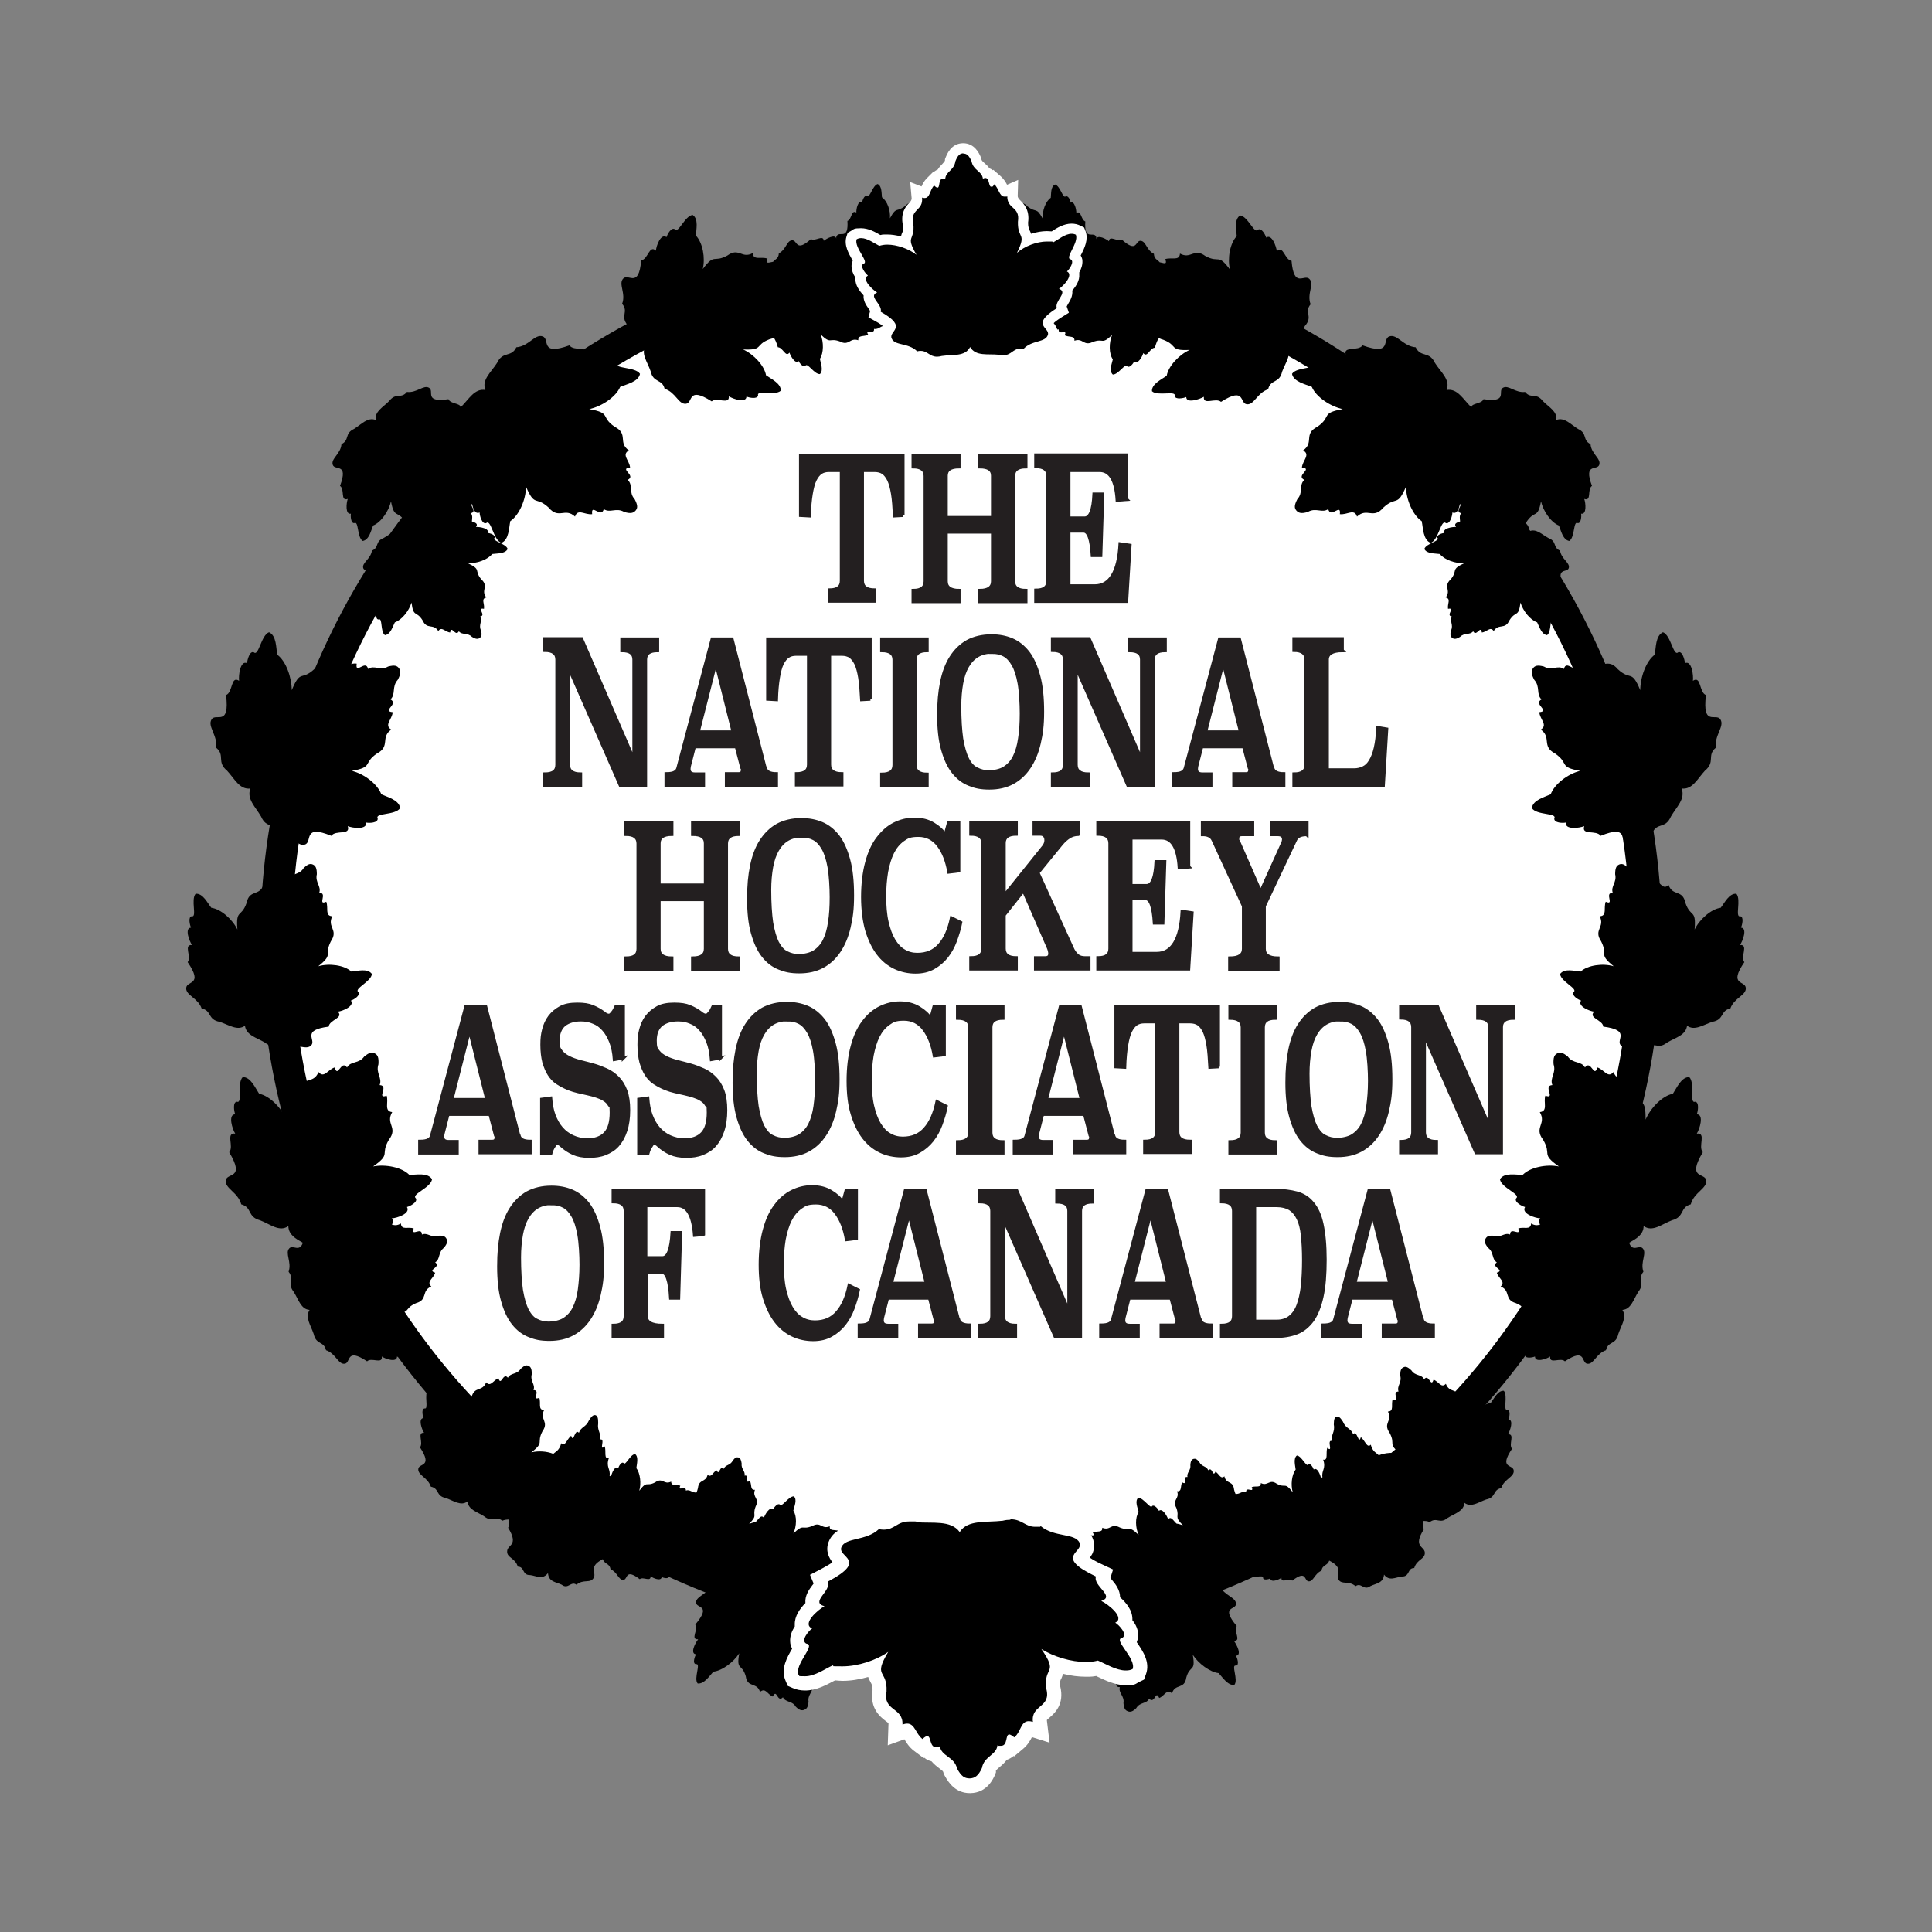
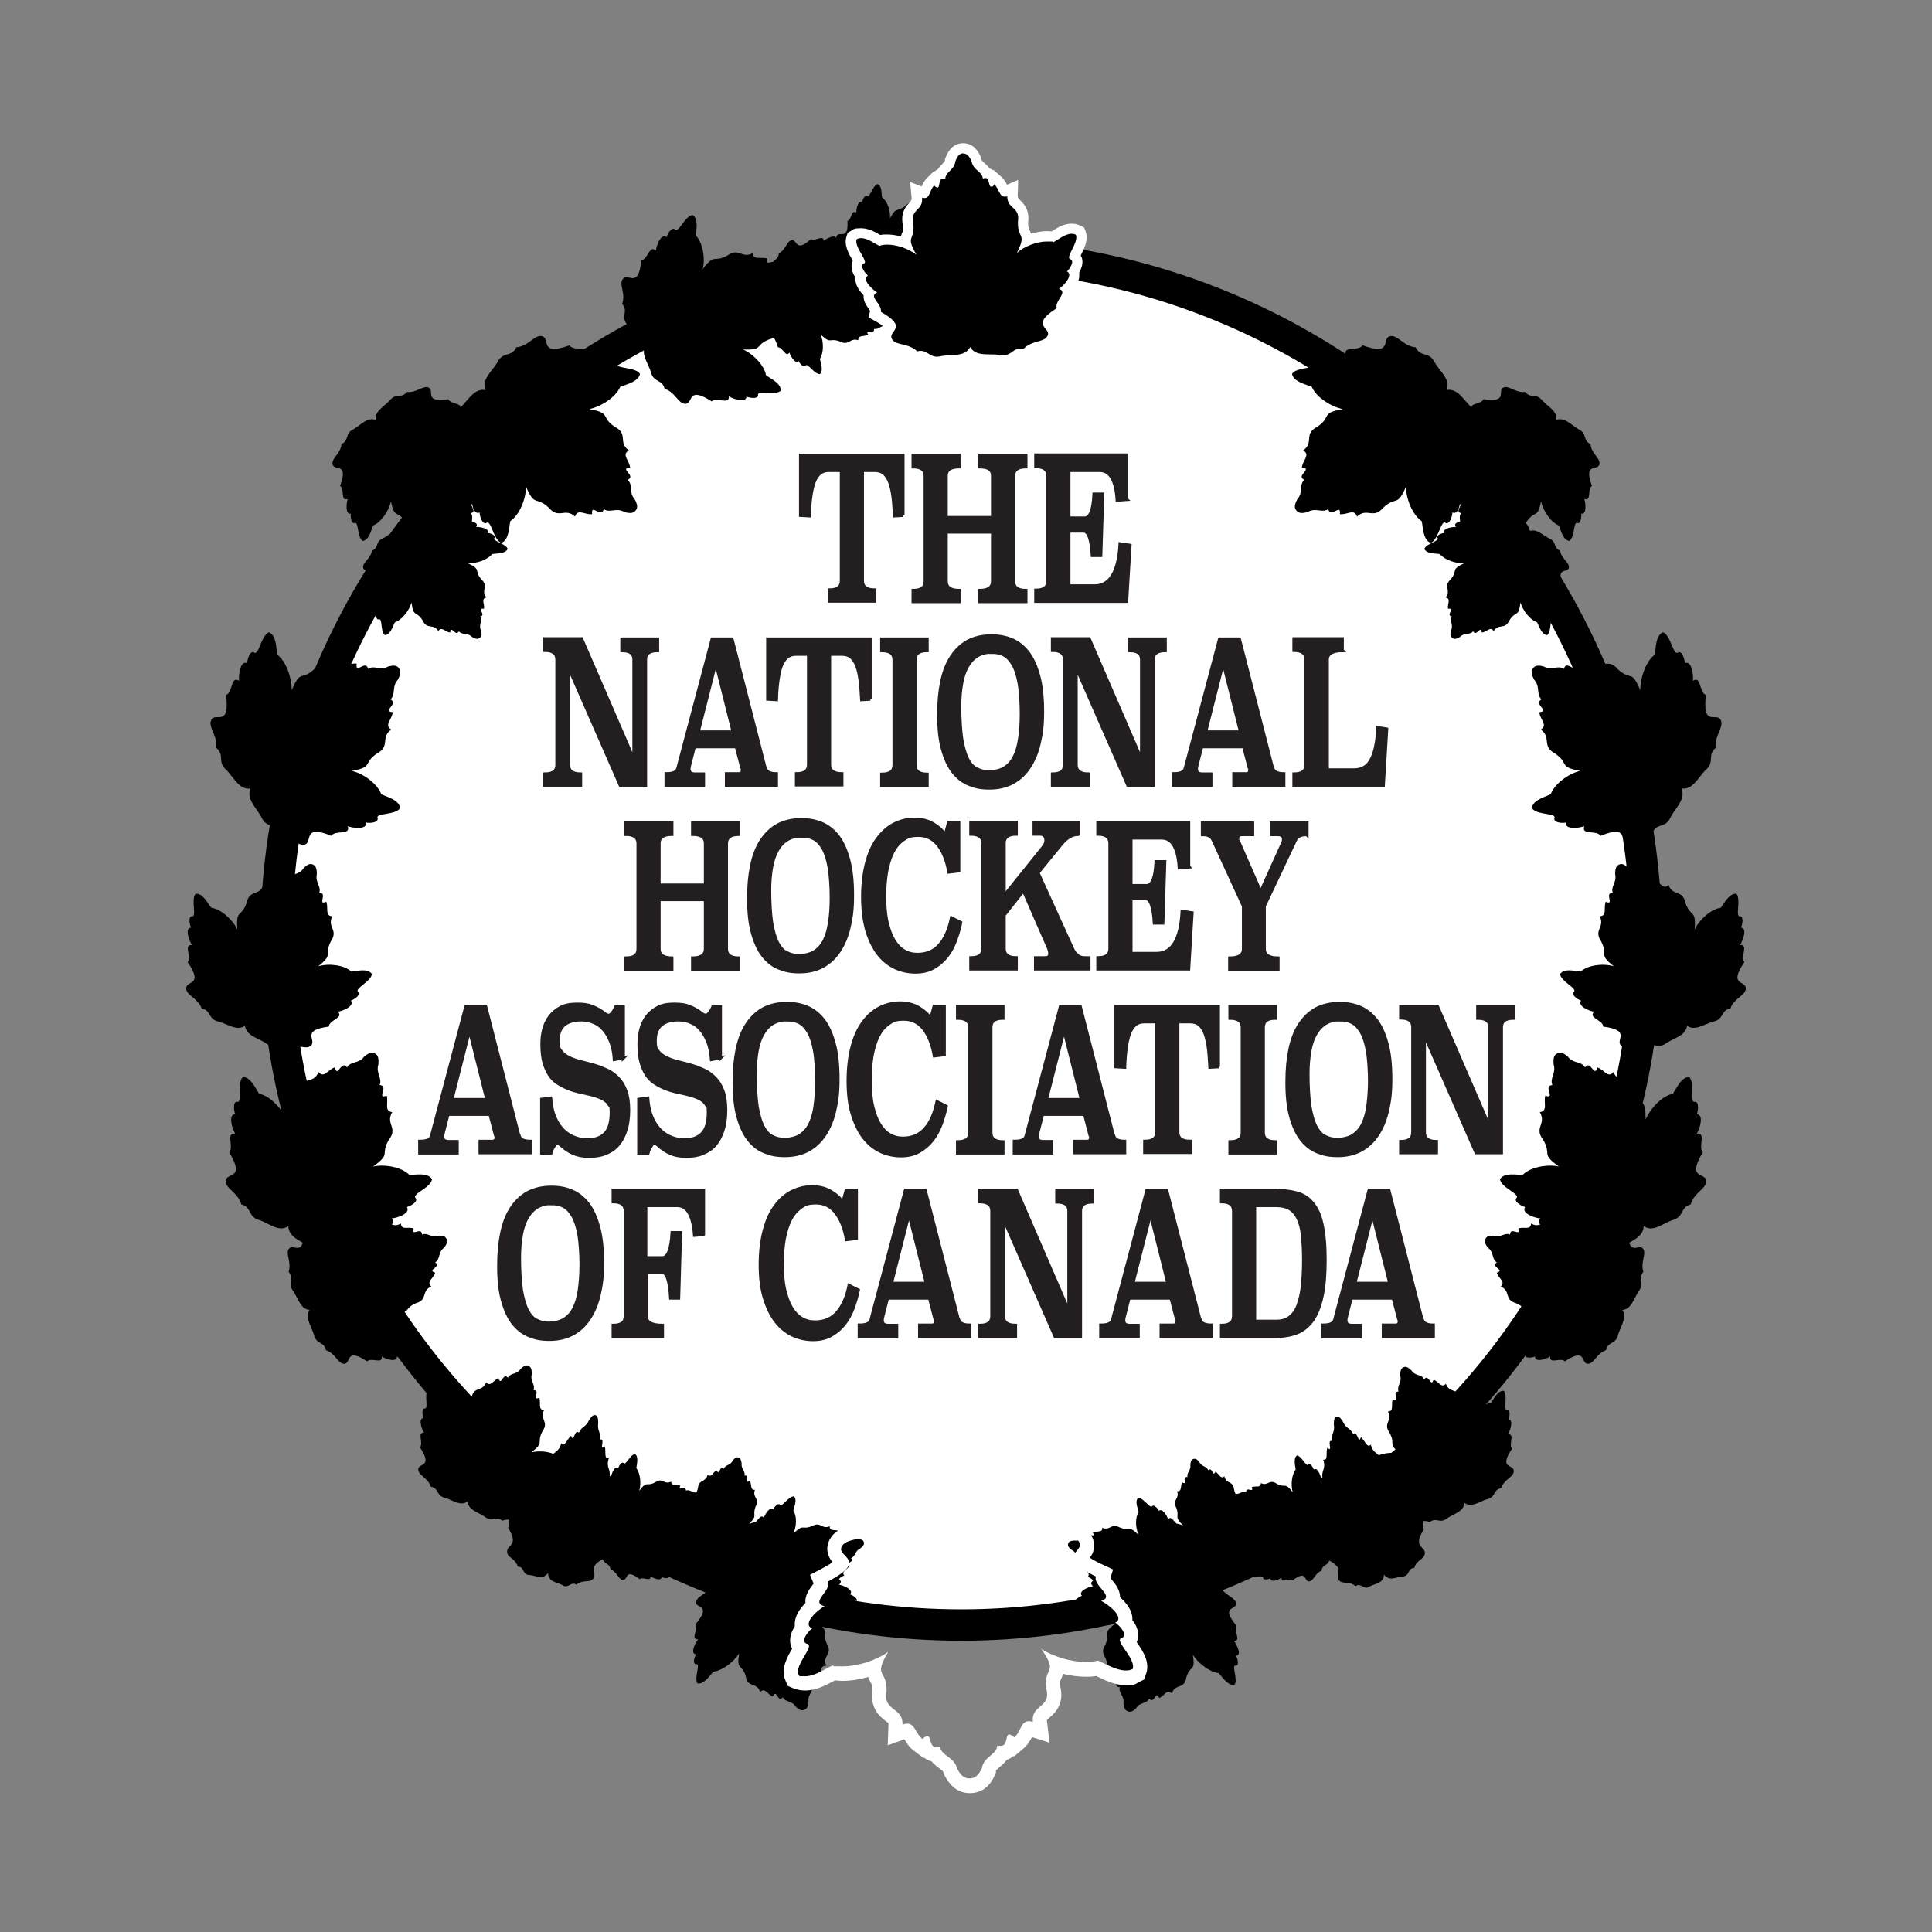
<svg xmlns="http://www.w3.org/2000/svg" id="Layer_1" version="1.1" viewBox="0 0 800 800">
  <rect x="0" y="0" width="800" height="800" fill="#808080" stroke="none" />
  <defs>
    <style>
      .st0 {
        stroke: #000;
        stroke-width: 13px;
      }

      .st0, .st1 {
        fill: #fff;
      }

      .st0, .st2 {
        stroke-miterlimit: 10;
      }

      .st2 {
        fill: #231f20;
        stroke: #231f20;
        stroke-width: 1.3px;
      }
    </style>
  </defs>
  <circle class="st0" cx="398" cy="389.2" r="283.7" />
  <g>
    <path class="st2" d="M374,213.4l-3.6.2c-.2-3.6-.4-6.7-.8-9.1s-.9-4.3-1.6-5.8c-.7-1.4-1.5-2.4-2.4-3s-2.1-.9-3.4-.9h-5.1v45.7c0,2.5,1.7,3.8,5.1,3.8v4.6h-18.8v-4.6c3.4,0,5-1.3,5-3.8v-45.7h-5.2c-1.3,0-2.4.3-3.3.9-.9.6-1.7,1.6-2.4,3-.7,1.4-1.2,3.4-1.6,5.8s-.7,5.4-.8,9.1l-3.6-.2v-24.9h42.4v24.9Z" />
    <path class="st2" d="M424.8,193.3c-3.4,0-5.1,1.3-5.1,3.8v43.6c0,2.5,1.7,3.8,5.1,3.8v4.6h-19.1v-4.6c3.5,0,5.3-1.3,5.3-3.8v-20.4h-19.2v20.4c0,2.5,1.8,3.8,5.3,3.8v4.6h-19v-4.6c3.4,0,5-1.3,5-3.8v-43.6c0-2.5-1.7-3.8-5-3.8v-4.8h19v4.8c-3.6,0-5.3,1.3-5.3,3.7v17.3h19.2v-17.3c0-2.5-1.8-3.7-5.3-3.7v-4.8h19.1v4.8Z" />
    <path class="st2" d="M466.6,206.8l-4,.3c-.5-8.2-2.9-12.3-7.3-12.3h-12.7v19.7h6.5c2.3,0,3.6-3.3,3.9-9.9h3.6l-.8,25.4h-3.5c-.4-6.7-1.6-10.1-3.6-10.1h-6.1v22.7h10.7c6.3,0,9.9-5.8,10.5-17.4l4.1.6-1.4,23.2h-37.6v-4.6c3.4,0,5-1.3,5-3.8v-43.6c0-2.5-1.7-3.8-5-3.8v-4.8h37.6v18.3Z" />
    <path class="st2" d="M272.3,269.4c-3.4,0-5,1.3-5,3.7v52h-10.5l-21.4-48.8v40.4c0,2.5,1.7,3.8,5,3.8v4.6h-14.8v-4.6c3.4,0,5-1.3,5-3.8v-43.6c0-2.5-1.7-3.8-5-3.8v-4.8h15.2l21.7,50.1v-41.5c0-2.5-1.7-3.7-5-3.7v-4.8h14.8v4.8Z" />
    <path class="st2" d="M316.9,318c.4,1.6,1.9,2.4,4.6,2.4v4.7h-20.7v-4.7h5c1.1,0,1.6-.5,1.6-1.5s0-.5-.2-.9l-2.3-8.8h-17.4l-2.1,8.2c0,.3-.1.7-.1,1,0,1.4.8,2.1,2.5,2.1h3.5v4.7h-15.5v-4.8c1.6,0,2.8-.2,3.5-.6.8-.4,1.2-1,1.4-1.7l14.2-53.5h8.2l13.7,53.4ZM289.1,303.1h14.5l-7.2-28.7-7.3,28.7Z" />
    <path class="st2" d="M360.4,289.5l-3.6.2c-.2-3.6-.4-6.7-.8-9.1s-.9-4.3-1.6-5.8c-.7-1.4-1.5-2.4-2.4-3s-2.1-.9-3.4-.9h-5.1v45.7c0,2.5,1.7,3.8,5.1,3.8v4.6h-18.8v-4.6c3.4,0,5-1.3,5-3.8v-45.7h-5.2c-1.3,0-2.4.3-3.3.9-.9.6-1.7,1.6-2.4,3-.7,1.4-1.2,3.4-1.6,5.8s-.7,5.4-.8,9.1l-3.6-.2v-24.9h42.4v24.9Z" />
    <path class="st2" d="M383.9,269.4c-3.4,0-5,1.3-5,3.8v43.6c0,2.5,1.7,3.8,5,3.8v4.6h-18.8v-4.6c3.4,0,5.1-1.3,5.1-3.8v-43.6c0-2.5-1.7-3.8-5.1-3.8v-4.8h18.8v4.8Z" />
    <path class="st2" d="M410.6,263.3c3,0,5.8.5,8.4,1.6,2.6,1.1,4.8,2.9,6.7,5.3,1.9,2.5,3.3,5.7,4.4,9.7,1.1,4,1.6,9,1.6,14.8s-.5,9.2-1.4,13.1c-.9,3.9-2.3,7.2-4.1,9.9s-4.1,4.9-6.9,6.4-6,2.2-9.6,2.2-5.8-.5-8.3-1.5c-2.6-1-4.8-2.7-6.7-5.1-1.9-2.4-3.3-5.5-4.4-9.4-1.1-3.9-1.6-8.6-1.6-14.2s.4-9.6,1.2-13.6c.8-4,2.1-7.5,3.9-10.3,1.8-2.8,4-5,6.8-6.6,2.8-1.5,6.1-2.3,9.9-2.3ZM410.9,270c-2.3,0-4.4.5-6.1,1.5-1.7,1-3.1,2.5-4.2,4.4-1.1,1.9-1.9,4.2-2.4,7s-.8,5.9-.8,9.5c0,5.5.3,10,.8,13.5.6,3.5,1.4,6.3,2.4,8.3s2.3,3.5,3.9,4.2c1.5.8,3.2,1.2,5.1,1.2s4.6-.5,6.3-1.6c1.7-1.1,3.1-2.6,4.1-4.6s1.8-4.6,2.2-7.6c.5-3,.7-6.5.7-10.4s-.3-9.2-.9-12.5c-.6-3.3-1.4-5.8-2.5-7.7-1.1-1.9-2.3-3.2-3.8-4-1.5-.8-3.1-1.1-5-1.1Z" />
    <path class="st2" d="M482.5,269.4c-3.4,0-5,1.3-5,3.7v52h-10.5l-21.4-48.8v40.4c0,2.5,1.7,3.8,5,3.8v4.6h-14.8v-4.6c3.4,0,5-1.3,5-3.8v-43.6c0-2.5-1.7-3.8-5-3.8v-4.8h15.2l21.7,50.1v-41.5c0-2.5-1.7-3.7-5-3.7v-4.8h14.8v4.8Z" />
    <path class="st2" d="M527,318c.4,1.6,1.9,2.4,4.6,2.4v4.7h-20.7v-4.7h5c1.1,0,1.6-.5,1.6-1.5s0-.5-.2-.9l-2.3-8.8h-17.4l-2.1,8.2c0,.3-.1.7-.1,1,0,1.4.8,2.1,2.5,2.1h3.5v4.7h-15.5v-4.8c1.6,0,2.8-.2,3.5-.6.8-.4,1.2-1,1.4-1.7l14.2-53.5h8.2l13.7,53.4ZM499.2,303.1h14.5l-7.2-28.7-7.3,28.7Z" />
    <path class="st2" d="M555.9,269.4c-4.2,0-6.3,1.3-6.3,3.7v45.7h11.1c1.4,0,2.7-.3,3.9-.9s2.1-1.5,2.9-2.9c.8-1.3,1.5-3.1,2-5.3.5-2.2.9-5,1-8.4l3.7.6-1.4,23.2h-37v-4.6c3.4,0,5-1.3,5-3.8v-43.6c0-2.5-1.7-3.8-5-3.8v-4.8h20v4.8Z" />
    <path class="st2" d="M305.9,345.5c-3.4,0-5.1,1.3-5.1,3.8v43.6c0,2.5,1.7,3.8,5.1,3.8v4.6h-19.1v-4.6c3.5,0,5.3-1.3,5.3-3.8v-20.4h-19.2v20.4c0,2.5,1.8,3.8,5.3,3.8v4.6h-19v-4.6c3.4,0,5-1.3,5-3.8v-43.6c0-2.5-1.7-3.8-5-3.8v-4.8h19v4.8c-3.6,0-5.3,1.3-5.3,3.7v17.3h19.2v-17.3c0-2.5-1.8-3.7-5.3-3.7v-4.8h19.1v4.8Z" />
    <path class="st2" d="M331.9,339.4c3,0,5.8.5,8.4,1.6,2.6,1.1,4.8,2.9,6.7,5.3,1.9,2.5,3.3,5.7,4.4,9.7,1.1,4,1.6,9,1.6,14.8s-.5,9.2-1.4,13.1c-.9,3.9-2.3,7.2-4.1,9.9-1.8,2.7-4.1,4.9-6.9,6.4s-6,2.2-9.6,2.2-5.8-.5-8.3-1.5c-2.6-1-4.8-2.7-6.7-5.1s-3.3-5.5-4.4-9.4c-1.1-3.9-1.6-8.6-1.6-14.2s.4-9.6,1.2-13.6c.8-4,2.1-7.5,3.9-10.3,1.8-2.8,4-5,6.8-6.6,2.8-1.5,6.1-2.3,9.9-2.3ZM332.2,346.1c-2.3,0-4.4.5-6.1,1.5-1.7,1-3.1,2.5-4.2,4.4-1.1,1.9-1.9,4.2-2.4,7s-.8,5.9-.8,9.5c0,5.5.3,10,.8,13.5.6,3.5,1.4,6.3,2.4,8.3,1.1,2,2.3,3.5,3.9,4.2,1.5.8,3.2,1.2,5.1,1.2s4.6-.5,6.3-1.6c1.7-1.1,3.1-2.6,4.1-4.6s1.8-4.6,2.2-7.6c.5-3,.7-6.5.7-10.4s-.3-9.2-.9-12.5c-.6-3.3-1.4-5.8-2.5-7.7-1.1-1.9-2.3-3.2-3.8-4-1.5-.8-3.1-1.1-5-1.1Z" />
    <path class="st2" d="M397,360.6l-4.1.5c-.8-4.6-2.2-8.2-4.3-11-2.1-2.8-4.9-4.2-8.3-4.2s-4.6.6-6.4,1.9c-1.8,1.3-3.2,3-4.3,5.2-1.1,2.2-1.9,4.9-2.5,8-.5,3.1-.8,6.5-.8,10.2s.3,7.6,1,10.6c.7,3,1.6,5.5,2.8,7.5,1.2,2,2.6,3.5,4.2,4.4,1.6,1,3.5,1.5,5.5,1.5,3.9,0,7-1.3,9.3-4,2.3-2.6,3.9-6.3,4.9-11.1l3.8,1.9c-.5,2.6-1.3,5.1-2.2,7.6-.9,2.4-2.1,4.6-3.6,6.5-1.5,1.9-3.3,3.4-5.4,4.6-2.1,1.2-4.6,1.8-7.5,1.8s-5.9-.6-8.6-1.9-5-3.2-6.9-5.7c-2-2.6-3.5-5.8-4.7-9.7-1.1-3.9-1.7-8.5-1.7-13.8s.6-10.3,1.7-14.3c1.1-4.1,2.6-7.4,4.6-10s4.2-4.6,6.8-5.9c2.6-1.3,5.4-2,8.4-2s5.7.7,7.8,2c2.2,1.3,3.8,2.8,4.9,4.5l1.4-5.1h4.2v20Z" />
    <path class="st2" d="M446.5,345.5c-1.4,0-2.7.4-3.8,1.1s-2.2,1.7-3.2,2.9l-9.7,11.9,14.1,31c.6,1.5,1.4,2.5,2.2,3.2s1.9,1,3.2,1h1.6v4.6h-22.1v-4.6h4.1c.6,0,1.1-.2,1.4-.5.3-.3.4-.8.4-1.3s-.2-1.5-.6-2.4l-10.3-23.6-8,10.1v13.9c0,2.5,1.7,3.8,5,3.8v4.6h-18.8v-4.6c3.4,0,5-1.3,5-3.8v-43.6c0-2.5-1.7-3.8-5-3.8v-4.8h18.8v4.8c-3.4,0-5,1.3-5,3.7v21.8l16.3-20.3c.6-.8,1-1.6,1-2.6s-.2-1.4-.6-1.9c-.4-.5-1-.7-1.8-.7h-2.5v-4.8h18.5v4.8Z" />
    <path class="st2" d="M492.3,359l-4,.3c-.5-8.2-2.9-12.3-7.3-12.3h-12.7v19.7h6.5c2.3,0,3.6-3.3,3.9-9.9h3.6l-.8,25.4h-3.5c-.4-6.7-1.6-10.1-3.6-10.1h-6.1v22.7h10.7c6.3,0,9.9-5.8,10.5-17.4l4.1.6-1.4,23.2h-37.6v-4.6c3.4,0,5-1.3,5-3.8v-43.6c0-2.5-1.7-3.8-5-3.8v-4.8h37.6v18.3Z" />
    <path class="st2" d="M541.1,345.6c-1.3,0-2.4.2-3.1.6-.8.4-1.3,1-1.6,1.7l-12.9,27.3v17.7c0,2.5,1.9,3.8,5.7,3.8v4.6h-20v-4.6c3.8,0,5.7-1.3,5.7-3.8v-17.7l-12.5-27.2c-.4-.9-1-1.6-1.8-1.9-.8-.4-1.7-.5-2.7-.5v-4.8h20.8v4.8h-4.5c-1.1,0-1.7.5-1.7,1.6s0,.7.3,1.1l9.2,21,9.3-20.6c.1-.4.2-.8.2-1.1,0-1.3-.8-2-2.3-2h-2.7v-4.8h14.7v4.9Z" />
    <path class="st2" d="M214.9,470.2c.4,1.6,1.9,2.4,4.6,2.4v4.7h-20.7v-4.7h5c1.1,0,1.6-.5,1.6-1.5s0-.5-.2-.9l-2.3-8.8h-17.4l-2.1,8.2c0,.3-.1.7-.1,1,0,1.4.8,2.1,2.5,2.1h3.5v4.7h-15.5v-4.8c1.6,0,2.8-.2,3.5-.6.8-.4,1.2-.9,1.4-1.7l14.2-53.5h8.2l13.7,53.4ZM187.1,455.3h14.5l-7.2-28.7-7.3,28.7Z" />
    <path class="st2" d="M258.2,438l-3.8.7c-.2-2.8-.7-5.3-1.5-7.3s-1.8-3.8-3-5.1c-1.2-1.4-2.6-2.4-4.2-3-1.6-.7-3.3-1-5.2-1-2.8,0-5.1.7-6.8,2-1.7,1.4-2.6,3.6-2.6,6.6s.4,3.3,1.2,4.4,1.9,1.9,3.3,2.6,2.9,1.2,4.7,1.7c1.8.4,3.5.9,5.4,1.4,1.8.5,3.6,1.2,5.4,2s3.3,1.9,4.7,3.3,2.5,3.2,3.3,5.3c.8,2.1,1.2,4.9,1.2,8.1s-.4,6.1-1.2,8.5c-.8,2.4-1.9,4.4-3.3,6-1.4,1.6-3.2,2.7-5.2,3.5-2,.8-4.2,1.1-6.7,1.1s-4.7-.4-6.5-1.2-3.5-1.9-4.9-3.2c-.7-.7-1.3-1-1.9-1s-.7.4-1.2,1.2c-.6.8-1,1.8-1.3,2.9h-3.8v-22.3l3.7-.5c.2,2.6.6,5,1.4,7.1s1.8,3.9,3.1,5.4c1.3,1.5,2.9,2.7,4.7,3.5,1.8.8,3.8,1.3,6,1.3,3.2,0,5.7-.9,7.4-2.7,1.7-1.8,2.5-4.7,2.5-8.6s-.3-2.3-.8-3.2c-.5-.9-1.2-1.6-2.2-2.2-.9-.6-1.9-1-3.1-1.4-1.2-.4-2.4-.7-3.7-1-1.3-.3-2.7-.6-4-.9s-2.6-.7-3.9-1.2c-1.7-.7-3.2-1.5-4.6-2.4-1.4-.9-2.5-2.1-3.4-3.5-.9-1.4-1.6-3.1-2.2-5.1-.5-2-.8-4.4-.8-7.2s.2-4.2.7-6.2c.5-2,1.3-3.8,2.5-5.4s2.7-2.8,4.5-3.8c1.8-1,4.1-1.4,6.9-1.4s4.7.3,6.4,1c1.7.7,3.3,1.6,4.6,2.6.8.7,1.5,1,2.1,1s.9-.4,1.5-1.1,1-1.5,1.4-2.4h3.1v21.2Z" />
    <path class="st2" d="M298.4,438l-3.8.7c-.2-2.8-.7-5.3-1.5-7.3s-1.8-3.8-3-5.1c-1.2-1.4-2.6-2.4-4.2-3-1.6-.7-3.3-1-5.2-1-2.8,0-5.1.7-6.8,2-1.7,1.4-2.6,3.6-2.6,6.6s.4,3.3,1.2,4.4,1.9,1.9,3.3,2.6,2.9,1.2,4.7,1.7c1.8.4,3.5.9,5.4,1.4,1.8.5,3.6,1.2,5.4,2s3.3,1.9,4.7,3.3,2.5,3.2,3.3,5.3c.8,2.1,1.2,4.9,1.2,8.1s-.4,6.1-1.2,8.5c-.8,2.4-1.9,4.4-3.3,6-1.4,1.6-3.2,2.7-5.2,3.5-2,.8-4.2,1.1-6.7,1.1s-4.7-.4-6.5-1.2-3.5-1.9-4.9-3.2c-.7-.7-1.3-1-1.9-1s-.7.4-1.2,1.2c-.6.8-1,1.8-1.3,2.9h-3.8v-22.3l3.7-.5c.2,2.6.6,5,1.4,7.1s1.8,3.9,3.1,5.4c1.3,1.5,2.9,2.7,4.7,3.5,1.8.8,3.8,1.3,6,1.3,3.2,0,5.7-.9,7.4-2.7,1.7-1.8,2.5-4.7,2.5-8.6s-.3-2.3-.8-3.2c-.5-.9-1.2-1.6-2.2-2.2-.9-.6-1.9-1-3.1-1.4-1.2-.4-2.4-.7-3.7-1-1.3-.3-2.7-.6-4-.9s-2.6-.7-3.9-1.2c-1.7-.7-3.2-1.5-4.6-2.4-1.4-.9-2.5-2.1-3.4-3.5-.9-1.4-1.6-3.1-2.2-5.1-.5-2-.8-4.4-.8-7.2s.2-4.2.7-6.2c.5-2,1.3-3.8,2.5-5.4s2.7-2.8,4.5-3.8c1.8-1,4.1-1.4,6.9-1.4s4.7.3,6.4,1c1.7.7,3.3,1.6,4.6,2.6.8.7,1.5,1,2.1,1s.9-.4,1.5-1.1,1-1.5,1.4-2.4h3.1v21.2Z" />
    <path class="st2" d="M325.9,415.5c3,0,5.8.5,8.4,1.6,2.6,1.1,4.8,2.9,6.7,5.3,1.9,2.5,3.3,5.7,4.4,9.7,1.1,4,1.6,9,1.6,14.8s-.5,9.2-1.4,13.1c-.9,3.9-2.3,7.2-4.1,9.9s-4.1,4.9-6.9,6.4-6,2.2-9.6,2.2-5.8-.5-8.3-1.5c-2.6-1-4.8-2.7-6.7-5.1s-3.3-5.5-4.4-9.4c-1.1-3.9-1.6-8.6-1.6-14.2s.4-9.6,1.2-13.6,2.1-7.5,3.9-10.3,4-5,6.8-6.6c2.8-1.5,6.1-2.3,9.9-2.3ZM326.2,422.2c-2.3,0-4.4.5-6.1,1.5-1.7,1-3.1,2.5-4.2,4.4-1.1,1.9-1.9,4.2-2.4,7s-.8,5.9-.8,9.5c0,5.5.3,10,.8,13.5.6,3.5,1.4,6.3,2.4,8.3,1.1,2,2.3,3.5,3.9,4.2,1.5.8,3.2,1.2,5.1,1.2s4.6-.5,6.3-1.6c1.7-1.1,3.1-2.6,4.1-4.6s1.8-4.6,2.2-7.6.7-6.5.7-10.4-.3-9.2-.9-12.5c-.6-3.3-1.4-5.8-2.5-7.7-1.1-1.9-2.3-3.2-3.8-4s-3.1-1.1-5-1.1Z" />
    <path class="st2" d="M391,436.7l-4.1.5c-.8-4.6-2.2-8.2-4.3-11s-4.9-4.2-8.3-4.2-4.6.6-6.4,1.9c-1.8,1.3-3.2,3-4.3,5.2s-1.9,4.9-2.5,8c-.5,3.1-.8,6.5-.8,10.2s.3,7.6,1,10.6,1.6,5.5,2.8,7.5c1.2,2,2.6,3.5,4.2,4.4,1.6,1,3.5,1.5,5.5,1.5,3.9,0,7-1.3,9.3-4,2.3-2.6,3.9-6.3,4.9-11.1l3.8,1.9c-.5,2.6-1.3,5.1-2.2,7.6-.9,2.4-2.1,4.6-3.6,6.5-1.5,1.9-3.3,3.4-5.4,4.6-2.1,1.2-4.6,1.8-7.5,1.8s-5.9-.6-8.6-1.9-5-3.2-6.9-5.7c-2-2.6-3.5-5.8-4.7-9.7s-1.7-8.5-1.7-13.8.6-10.3,1.7-14.3c1.1-4.1,2.6-7.4,4.6-10,1.9-2.6,4.2-4.6,6.8-5.9,2.6-1.3,5.4-2,8.4-2s5.7.7,7.8,2c2.2,1.3,3.8,2.8,4.9,4.5l1.4-5.1h4.2v20Z" />
    <path class="st2" d="M415.3,421.6c-3.4,0-5,1.3-5,3.8v43.6c0,2.5,1.7,3.8,5,3.8v4.6h-18.8v-4.6c3.4,0,5.1-1.3,5.1-3.8v-43.6c0-2.5-1.7-3.8-5.1-3.8v-4.8h18.8v4.8Z" />
    <path class="st2" d="M461.1,470.2c.4,1.6,1.9,2.4,4.6,2.4v4.7h-20.7v-4.7h5c1.1,0,1.6-.5,1.6-1.5s0-.5-.2-.9l-2.3-8.8h-17.4l-2.1,8.2c0,.3-.1.7-.1,1,0,1.4.8,2.1,2.5,2.1h3.5v4.7h-15.5v-4.8c1.6,0,2.8-.2,3.5-.6.8-.4,1.2-.9,1.4-1.7l14.2-53.5h8.2l13.7,53.4ZM433.3,455.3h14.5l-7.2-28.7-7.3,28.7Z" />
    <path class="st2" d="M504.6,441.7l-3.6.2c-.2-3.6-.4-6.7-.8-9.1-.4-2.4-.9-4.3-1.6-5.8-.7-1.4-1.5-2.4-2.4-3-.9-.6-2.1-.9-3.4-.9h-5.1v45.7c0,2.5,1.7,3.8,5.1,3.8v4.6h-18.8v-4.6c3.4,0,5-1.3,5-3.8v-45.7h-5.2c-1.3,0-2.4.3-3.3.9-.9.6-1.7,1.6-2.4,3-.7,1.4-1.2,3.4-1.6,5.8-.4,2.4-.7,5.5-.8,9.1l-3.6-.2v-24.9h42.4v24.9Z" />
    <path class="st2" d="M528.1,421.6c-3.4,0-5,1.3-5,3.8v43.6c0,2.5,1.7,3.8,5,3.8v4.6h-18.8v-4.6c3.4,0,5.1-1.3,5.1-3.8v-43.6c0-2.5-1.7-3.8-5.1-3.8v-4.8h18.8v4.8Z" />
    <path class="st2" d="M554.8,415.5c3,0,5.8.5,8.4,1.6,2.6,1.1,4.8,2.9,6.7,5.3,1.9,2.5,3.3,5.7,4.4,9.7,1.1,4,1.6,9,1.6,14.8s-.5,9.2-1.4,13.1c-.9,3.9-2.3,7.2-4.1,9.9s-4.1,4.9-6.9,6.4-6,2.2-9.6,2.2-5.8-.5-8.3-1.5c-2.6-1-4.8-2.7-6.7-5.1s-3.3-5.5-4.4-9.4c-1.1-3.9-1.6-8.6-1.6-14.2s.4-9.6,1.2-13.6,2.1-7.5,3.9-10.3,4-5,6.8-6.6c2.8-1.5,6.1-2.3,9.9-2.3ZM555.1,422.2c-2.3,0-4.4.5-6.1,1.5-1.7,1-3.1,2.5-4.2,4.4-1.1,1.9-1.9,4.2-2.4,7s-.8,5.9-.8,9.5c0,5.5.3,10,.8,13.5.6,3.5,1.4,6.3,2.4,8.3,1.1,2,2.3,3.5,3.9,4.2,1.5.8,3.2,1.2,5.1,1.2s4.6-.5,6.3-1.6c1.7-1.1,3.1-2.6,4.1-4.6s1.8-4.6,2.2-7.6.7-6.5.7-10.4-.3-9.2-.9-12.5c-.6-3.3-1.4-5.8-2.5-7.7-1.1-1.9-2.3-3.2-3.8-4s-3.1-1.1-5-1.1Z" />
    <path class="st2" d="M626.7,421.6c-3.4,0-5,1.3-5,3.7v52h-10.5l-21.4-48.8v40.4c0,2.5,1.7,3.8,5,3.8v4.6h-14.8v-4.6c3.4,0,5-1.3,5-3.8v-43.6c0-2.5-1.7-3.8-5-3.8v-4.8h15.2l21.7,50.1v-41.5c0-2.5-1.7-3.7-5-3.7v-4.8h14.8v4.8Z" />
    <path class="st2" d="M228.4,491.6c3,0,5.8.5,8.4,1.6,2.6,1.1,4.8,2.9,6.7,5.3,1.9,2.5,3.3,5.7,4.4,9.7,1.1,4,1.6,9,1.6,14.8s-.5,9.2-1.4,13.1c-.9,3.9-2.3,7.2-4.1,9.9s-4.1,4.9-6.9,6.4-6,2.2-9.6,2.2-5.8-.5-8.3-1.5c-2.6-1-4.8-2.7-6.7-5.1s-3.3-5.5-4.4-9.4c-1.1-3.9-1.6-8.6-1.6-14.2s.4-9.6,1.2-13.6,2.1-7.5,3.9-10.3,4-5,6.8-6.6c2.8-1.5,6.1-2.3,9.9-2.3ZM228.6,498.3c-2.3,0-4.4.5-6.1,1.5-1.7,1-3.1,2.5-4.2,4.4-1.1,1.9-1.9,4.2-2.4,7s-.8,5.9-.8,9.5c0,5.5.3,10,.8,13.5.6,3.5,1.4,6.3,2.4,8.3,1.1,2,2.3,3.5,3.9,4.2,1.5.8,3.2,1.2,5.1,1.2s4.6-.5,6.3-1.6c1.7-1.1,3.1-2.6,4.1-4.6s1.8-4.6,2.2-7.6.7-6.5.7-10.4-.3-9.2-.9-12.5c-.6-3.3-1.4-5.8-2.5-7.7-1.1-1.9-2.3-3.2-3.8-4s-3.1-1.1-5-1.1Z" />
    <path class="st2" d="M291.1,511.2l-3.5.3c-.6-8.2-3-12.3-7.1-12.3h-13.1v21.6h6.9c2.3,0,3.6-3.5,4-10.4h3.5l-.8,27.1h-3.3c-.4-7.1-1.6-10.7-3.6-10.7h-6.5v18.2c0,2.5,2.2,3.8,6.7,3.8v4.6h-20.4v-4.6c3.4,0,5-1.3,5-3.8v-43.6c0-2.5-1.7-3.8-5-3.8v-4.8h37.4v18.3Z" />
    <path class="st2" d="M354.6,512.8l-4.1.5c-.8-4.6-2.2-8.2-4.3-11s-4.9-4.2-8.3-4.2-4.6.6-6.4,1.9c-1.8,1.3-3.2,3-4.3,5.2s-1.9,4.9-2.5,8c-.5,3.1-.8,6.5-.8,10.2s.3,7.6,1,10.6,1.6,5.5,2.8,7.5c1.2,2,2.6,3.5,4.2,4.4,1.6,1,3.5,1.5,5.5,1.5,3.9,0,7-1.3,9.3-4,2.3-2.6,3.9-6.3,4.9-11.1l3.8,1.9c-.5,2.6-1.3,5.1-2.2,7.6-.9,2.4-2.1,4.6-3.6,6.5-1.5,1.9-3.3,3.4-5.4,4.6-2.1,1.2-4.6,1.8-7.5,1.8s-5.9-.6-8.6-1.9-5-3.2-6.9-5.7c-2-2.6-3.5-5.8-4.7-9.7s-1.7-8.5-1.7-13.8.6-10.3,1.7-14.3c1.1-4.1,2.6-7.4,4.6-10,1.9-2.6,4.2-4.6,6.8-5.9,2.6-1.3,5.4-2,8.4-2s5.7.7,7.8,2c2.2,1.3,3.8,2.8,4.9,4.5l1.4-5.1h4.2v20Z" />
    <path class="st2" d="M396.9,546.3c.4,1.6,1.9,2.4,4.6,2.4v4.7h-20.7v-4.7h5c1.1,0,1.6-.5,1.6-1.5s0-.5-.2-.9l-2.3-8.8h-17.4l-2.1,8.2c0,.3-.1.7-.1,1,0,1.4.8,2.1,2.5,2.1h3.5v4.7h-15.5v-4.8c1.6,0,2.8-.2,3.5-.6.8-.4,1.2-.9,1.4-1.7l14.2-53.5h8.2l13.7,53.4ZM369.1,531.4h14.5l-7.2-28.7-7.3,28.7Z" />
    <path class="st2" d="M452.4,497.7c-3.4,0-5,1.3-5,3.7v52h-10.5l-21.4-48.8v40.4c0,2.5,1.7,3.8,5,3.8v4.6h-14.8v-4.6c3.4,0,5-1.3,5-3.8v-43.6c0-2.5-1.7-3.8-5-3.8v-4.8h15.2l21.7,50.1v-41.5c0-2.5-1.7-3.7-5-3.7v-4.8h14.8v4.8Z" />
    <path class="st2" d="M496.9,546.3c.4,1.6,1.9,2.4,4.6,2.4v4.7h-20.7v-4.7h5c1.1,0,1.6-.5,1.6-1.5s0-.5-.2-.9l-2.3-8.8h-17.4l-2.1,8.2c0,.3-.1.7-.1,1,0,1.4.8,2.1,2.5,2.1h3.5v4.7h-15.5v-4.8c1.6,0,2.8-.2,3.5-.6.8-.4,1.2-.9,1.4-1.7l14.2-53.5h8.2l13.7,53.4ZM469.1,531.4h14.5l-7.2-28.7-7.3,28.7Z" />
    <path class="st2" d="M527.9,492.9c3.4,0,6.5.4,9.1,1.1s4.8,2.1,6.5,4.2c1.8,2.1,3.1,5,3.9,8.7s1.3,8.6,1.3,14.7-.4,11.2-1.3,15.3c-.9,4.1-2.2,7.3-3.9,9.8-1.8,2.4-3.9,4.2-6.5,5.2-2.6,1-5.6,1.5-9.1,1.5h-22.1v-4.6c3.4,0,5-1.3,5-3.8v-43.6c0-2.5-1.7-3.8-5-3.8v-4.8h22.1ZM519.5,499.3v47.8h9.3c2.1,0,3.9-.6,5.3-1.7,1.4-1.1,2.6-2.7,3.4-4.9.8-2.1,1.4-4.8,1.8-7.9.3-3.2.5-6.7.5-10.8s-.2-7.5-.5-10.3c-.3-2.9-.9-5.2-1.8-7s-2-3.1-3.4-4c-1.4-.8-3.2-1.3-5.3-1.3h-9.3Z" />
    <path class="st2" d="M588.9,546.3c.4,1.6,1.9,2.4,4.6,2.4v4.7h-20.7v-4.7h5c1.1,0,1.6-.5,1.6-1.5s0-.5-.2-.9l-2.3-8.8h-17.4l-2.1,8.2c0,.3-.1.7-.1,1,0,1.4.8,2.1,2.5,2.1h3.5v4.7h-15.5v-4.8c1.6,0,2.8-.2,3.5-.6.8-.4,1.2-.9,1.4-1.7l14.2-53.5h8.2l13.7,53.4ZM561,531.4h14.5l-7.2-28.7-7.3,28.7Z" />
  </g>
  <g>
    <g>
      <g>
        <path d="M390.9,115.8c-.9-2.5-4.4-5-7.6-5.7,6-1,3-1.8,7-4.3,3.8-1.8,1.1-3.9,4.2-5.9-1.9-1.1.4-2.5.7-4.3-3.1-.3,1.9-2-.4-3.1,1.6-1.3.5-3.1,2.3-4.8,1-1.5,1-2.2.5-2.8-.5-.7-1.2-.8-2.9-.4-2.2,1.1-3.7-.5-5.4.6-.4-2.5-3.6,1.6-2.9-1.3-1.8-.3-3.9,1.4-4.4-.7-2.9,2.3-4.2-.9-7.1,2.1-3.7,3-3.6,0-6.4,5.2.3-3.2-1.1-7.2-3.3-8.7-.2-1.7,0-4.7-1.8-5.5-2.2.7-3.2,6-4.4,4.9-1.1-.4-1.9,1.9-2,2.6-1.8-.8-2.5,3-2.4,4.3-2.2-1.3-1.8,2.8-3.7,3.5.5,7.9-3,4.3-4.3,6-.3.4-.4.8-.3,1.3,0,0,0,0,0,0-.4-2-4.1,0-5.2.9-.2-2.7-3.5.4-5.3-.7-6.4,5.7-5.5.4-7.8.5-2.3.1-2.4,3.8-5.5,5.4-.1,2.2-1.5,2.4-2.4,3.5-1.5.2-3.3,1.2-2.3-1.3-2.6-1-5.9.9-6.1-2.3-4.6,2.5-5.7-2.5-10.5,1-5.9,3.2-5.1-1.2-10.2,5.6,1.1-4.6,0-10.8-2.8-13.8,0-2.6,1.2-6.9-1.4-8.6-3.3.4-5.9,7.9-7.4,5.9-1.5-.9-3.1,2.2-3.4,3.3-2.4-1.7-4.3,3.7-4.4,5.6-2.8-2.6-3.2,3.6-6.1,4-1,11.8-5.2,5.3-7.4,7.5-2.2,2.2,1.2,6.2-.5,10.5,2.9,3.4-1,5,2.3,8.9,2.3,3.4,3.4,7.9,7.6,8.2-2.4,3.4.6,6.9,1.9,10.8,1.1,5,4.8,3.1,5.8,7.3,4.6,1.4,5.7,6.5,8.8,6.2,3.1-.3.5-7.5,10.7-1,2.1-1.9,7.4,1.6,7.1-2.1,1.7,1.1,7.2,3,7.3.1,1.1.5,4.6,1.2,4.8-.5-.7-2.3,7,.3,9.4-1.9.2-3-4-4.9-6.1-6.4-.7-4-5.1-8.7-9.5-10.7,8.7.4,4.6-1.8,10.9-4.2.8-.2,1.4-.4,1.8-.7.5.7,1.1,1.9,1.7,4,2.1,0,3.2,4.4,4.8,2.2.4,1.3,2.4,5,3.8,3.5.3.8,1.9,2.8,2.8,2,.8-1.6,3.6,3.5,6,3.4,1.6-1.5.3-4.5,0-6.3,1.6-2.4,1.6-7,.3-10.1,4.5,4.3,3.4,1.2,8,2.9,3.8,2,4-1.7,7.6-.5-.2-2.3,2.4-1.4,4.1-2.3-1.6-2.7,2.8.2,2.4-2.4,2.1.4,2.9-1.7,5.5-1.4,1.8-.2,2.5-.7,2.7-1.5.3-.9,0-1.6-1.4-2.7-2.3-1.1-1.8-3.3-3.8-4.1.2-.3.3-.5.4-.7,1.9,1,3,2.7,4.6,2.2,2.1-.7-.4-5,7.2-2.2,1.3-1.6,5.3,0,4.6-2.4,1.2.5,5.2.9,5-.9.8.2,3.3.1,3.2-1-.7-1.4,4.8-.8,6.2-2.6-.2-2-3.2-2.7-4.9-3.4ZM355.7,114.5c0,0,0,.2-.1.3-.4,0-.7-.2-1-.3.4,0,.7,0,1.2,0ZM347.4,113c1-.6,1.9-1.5,2.7-2.4.9,1,1.6,2.1,2.5,2.9-.9-.7-1.4-1.2-5.2-.4Z" />
        <path d="M255.4,150.4c.2-1.9-3.7-2-4.9-1.7.6-3.1-5.8-2.4-7.8-1.7,1.4-3.9-5.2-1.4-6.9-4-12.5,4.5-7.9-2.6-11.1-3.7-3.3-1.1-5.7,4.1-10.9,4.5-2.1,4.4-5.6,1.4-8,6.5-2.4,3.8-6.5,7-4.8,11.2-4.5-.8-6.8,3.8-10.1,7,0,0-.1,0-.2.1,0-1.7-4.2-1.3-5-3.3-10.4,1.5-5.7-3.3-8-4.7-2.3-1.4-5.1,2.2-9.2,1.7-2.4,3-4.5.1-7.3,3.7-2.5,2.6-6.2,4.4-5.6,7.9-3.4-1.3-5.9,1.8-9,3.7-4.1,1.9-1.7,4.6-5.2,6.3-.3,4.1-4.5,6-3.6,8.6.9,2.5,6.6-1,3,8.7,2.1,1.4,0,6.5,3.2,5.4-.6,1.6-1.1,6.6,1.3,6.1-.2,1,0,4.1,1.4,3.9,1.9-1.1,1.1,5.9,3.5,7.4,2.7-.5,3.4-4.3,4.3-6.4,3.3-1.3,6.5-6,7.4-10,1.4,7.3,2.5,3.5,5.8,8.2.1.3.3.5.5.8-.9.9-1.5,2-1.4,3.4-2.9-1.3-5.2,1.3-8,2.8-3.6,1.4-1.7,3.9-4.8,5.2-.5,3.5-4.2,5-3.6,7.2.6,2.2,5.8-.6,2.1,7.7,1.7,1.3-.3,5.6,2.5,4.9-.6,1.3-1.3,5.6.8,5.3-.2.8-.3,3.5,1,3.4,1.7-.8.6,5.1,2.6,6.5,2.3-.3,3.2-3.5,4.1-5.3,2.9-1,5.9-4.8,6.9-8.2.8,6.4,1.9,3.1,4.6,7.4,1.8,4,4.4,1.1,6.5,4.4,1.4-2.1,2.8.4,4.9.6.5-3.3,2.2,2,3.6-.5,1.4,1.7,3.5.4,5.4,2.3,1.6,1,2.5,1,3.2.5.8-.6,1-1.3.6-3.1-1.2-2.3.7-3.9-.4-5.8,2.8-.5-1.7-3.8,1.6-3.2.4-2-1.4-4.2,1-4.7-2.5-3,1.2-4.5-2.1-7.5-3.2-3.9.3-3.9-5.6-6.7,3.6.2,8.2-1.4,10.1-3.8,1.9-.3,5.4,0,6.4-2.1-.7-2.3-6.7-3.3-5.4-4.6.5-1.2-2-2-2.9-2,1-1.9-3.3-2.6-4.8-2.5,1-1.4-.3-1.8-1.7-2.3.1-1.2.4-2.3-.4-3.4,2.7-.7-.7-3.3.5-3.8.4,2.2,1.3,4.3,3.1,3.5,0,1.3,1,5,2.7,4.4,2.1-1.8,2.9,7,6.3,8.2,3.2-1.3,3.1-6.2,3.7-9,3.7-2.5,6.5-9,6.5-14.3,3.7,8.7,4,3.7,9.4,8.7,4.2,5,6.7-.2,10.9,3.7,1.1-3.5,4.1-.6,7.1-1-.6-4.8,3.8,2,4.8-2.1,2.6,1.8,5.1-.8,8.5,1.2,2.7.8,3.8.4,4.7-.6.9-1.1.9-2.2-.4-4.7-2.6-2.8-.5-5.8-2.9-8,3.8-1.8-3.8-4.7,1-5.1-.2-2.9-3.7-5.3-.5-7.1-4.7-3.3,0-6.8-5.9-9.8-6.1-4.2-1.1-5.6-10.5-7.3,5.2-1.1,11.1-5.1,12.8-9.2,2.6-1.1,7.6-2.1,8.2-5.4-1.9-3-10.8-2-9.4-4.4Z" />
      </g>
      <g>
        <path d="M181.5,511.8c-2.9.9-4.4-1.6-6.8-.6,0-3.5-4.7,1.2-3.4-2.5-2.2-.9-5.1.9-5.3-2.1-1.6,1-2.8.8-3.8.4.7-.6,1-1.4,0-2.5,2.1-.1,8-2,6.3-4.7,1.2-.3,4.6-2,3.7-3.6-2.1-1.7,6.2-4.3,6.7-7.9-1.8-2.9-6.6-1.8-9.4-1.8-3.1-3.2-9.9-4.5-15-3.5,7.7-5.4,2.8-4.7,6.5-11,4-5.2-1.5-6.5,1.4-11.5-3.5-.4-1.4-4-2.3-6.8-4.5,1.6,1.2-4.2-2.9-4.4,1.2-3-1.7-4.9-.5-8.6.2-2.8-.3-3.9-1.5-4.5-1.2-.7-2.3-.4-4.4,1.3-2.2,3.1-5.5,1.7-7.1,4.5-2.5-3.4-3.8,4.7-5.1,0-2.8.8-4.4,4.7-6.7,1.9-2.2,5.3-6.5,1.4-8.3,7.8-2.9,6.8-5.1,2.3-5,11.9-2.1-4.9-7-9.9-11.3-10.7-1.6-2.4-3.5-7-6.8-6.9-2.5,2.5.1,11.1-2.4,10.2-1.8.1-1.2,4-.7,5.2-3.1,0-1.2,6.2,0,8-4.1-.5-.4,5.4-2.5,7.7,6.8,11.4-1,8.3-1.4,11.7-.4,3.4,5,4.8,6.4,9.9,4.6,1.2,2.4,5.2,7.8,6.6,4.2,1.6,8,5,11.7,2.4.1,3.6,3,5.2,6,6.9-1.4,4.1-4.1.7-5.6,2.3-1.9,2,1.1,5.7-.3,9.7,2.5,3.1-.8,4.6,2.1,8.3,2,3.1,3,7.3,6.6,7.5-2,3.1.5,6.4,1.7,10,1,4.6,4.2,2.8,5.1,6.7,4,1.3,5,5.9,7.7,5.6,2.7-.3.4-6.9,9.3-1,1.8-1.8,6.5,1.4,6.1-2,1.4,1,6.3,2.7,6.3,0,.9.4,4,1,4.1-.5-.6-2.2,6.1.2,8.1-1.9.1-2.8-3.5-4.5-5.4-5.9-.6-3.7-4.5-8-8.3-9.8,7.6.3,4-1.7,9.4-4,5-1.4,2-5.1,6.3-6.9-2.2-2,.9-3.3,1.6-5.7-3.7-1.2,2.7-2.2,0-4.3,2.2-1.3,1.1-4.1,3.6-6,1.4-1.7,1.6-2.7,1.1-3.7-.5-1-1.3-1.5-3.5-1.3Z" />
        <path d="M89.6,309.7c3.7,3.1,0,5.8,4.4,9.4,3.1,3.3,5.2,8,9.7,7.4-1.7,4.3,2.1,7.6,4.4,11.6,2.3,5.3,5.7,2.3,7.7,6.8,5.1.5,7.3,5.9,10.5,4.8,3.2-1.1-1.1-8.5,10.9-3.6,1.8-2.6,8.1,0,6.8-4,2,.8,8.1,1.6,7.6-1.5,1.2.3,5,.2,4.8-1.7-1.3-2.4,7.3-1.2,9.3-4.3-.5-3.4-5.2-4.5-7.8-5.7-1.6-4.3-7.2-8.5-12.2-9.7,9.1-1.6,4.4-3.1,10.4-7.2,5.7-3,1.3-6.6,5.9-9.9-3.1-1.9.4-4.2.6-7.2-4.7-.5,2.7-3.3-.9-5.3,2.3-2.2.4-5.2,3-8.1,1.3-2.4,1.3-3.7.5-4.8-.8-1.1-1.9-1.4-4.5-.7-3.3,1.9-5.7-.8-8.3,1-.9-4.2-5.4,2.7-4.7-2.2-2.9-.5-5.9,2.4-6.9-1.2-4.2,3.8-6.5-1.5-10.7,3.5-5.4,5-5.6-.2-9.3,8.7,0-5.3-2.4-12.1-6-14.7-.5-2.9-.3-7.9-3.4-9.3-3.3,1.2-4.3,10.2-6.3,8.3-1.7-.7-2.7,3.1-2.8,4.5-2.8-1.3-3.6,5.1-3.3,7.3-3.5-2.3-2.5,4.8-5.4,5.9,1.6,13.4-4.2,7.2-6,10.1-1.8,2.9,2.6,6.6,1.9,11.8Z" />
        <path d="M101.4,424.5c.4,4.2,4.8,5.1,8.3,7.2,4,3.2,5.5-.7,8.9,2,4.2-1.8,8.3,1.4,10.3-.9,2.1-2.3-4.4-6.2,7.2-7.7.3-2.9,6.4-3.5,3.8-6.2,1.9-.2,7.1-2.3,5.4-4.6,1.1-.3,4.1-2.1,3.1-3.5-2-1.4,5.3-4.3,5.6-7.5-1.8-2.5-6-1.2-8.5-1-3-2.7-9.2-3.5-13.7-2.2,6.6-5.3,2.2-4.4,5.2-10.3,3.3-4.9-1.7-5.8.6-10.4-3.2-.1-1.5-3.5-2.5-6-3.9,1.7.8-3.8-2.9-3.7.9-2.8-1.8-4.3-1-7.7,0-2.5-.5-3.5-1.6-4-1.1-.5-2.1-.3-3.9,1.5-1.8,2.9-4.8,1.9-6.1,4.5-2.4-2.9-3.2,4.5-4.6.3-2.5.9-3.7,4.5-5.9,2.1-1.7,4.9-5.8,1.7-7,7.5-2.2,6.3-4.5,2.3-3.8,11-2.1-4.3-6.9-8.5-10.8-9-1.6-2-3.5-6.1-6.5-5.8-2.1,2.4.7,9.9-1.6,9.3-1.6.2-.8,3.7-.3,4.7-2.8.2-.7,5.6.4,7.2-3.7-.2,0,4.9-1.8,7.1,6.7,9.8-.4,7.5-.6,10.7-.2,3.1,4.8,4,6.4,8.5,4.2.8,2.4,4.6,7.4,5.5,3.8,1.2,7.5,4,10.7,1.5Z" />
        <path d="M354.6,663.2c1-1.2-1.6-2.7-2.6-3,1.8-1.9-2.9-3.8-4.6-4,1.2-1,.8-1.7,0-2.3.4-.6,1-1.1,2.2-1.5-1.4-1.7,1.2-2.3,2.1-4-2.8-1.2,2.5-1.3.7-3.2,1.9-.8,1.5-2.9,3.8-4,1.4-1.1,1.7-1.8,1.5-2.6-.2-.8-.8-1.2-2.6-1.3-2.5.4-3.2-1.6-5.3-1.1.5-2.5-3.9.4-2.3-2.2-1.6-.8-4.2.2-3.9-2-3.5,1.4-3.6-2.1-7.3-.1-4.5,1.8-3.3-1.2-7.8,3.1,1.4-3,1.5-7.3,0-9.5.4-1.7,1.7-4.6.2-5.9-2.3,0-5.1,4.9-5.8,3.4-.9-.7-2.4,1.2-2.8,2-1.4-1.3-3.4,2.2-3.8,3.5-1.2-1.6-2.2.7-3.5,1.8-.9.1-1.8.4-2.6.7,3.9-4,1.1-3,2.7-7.2,1.8-3.5-1.5-3.6-.3-6.9-2.1.2-1.2-2.2-2.1-3.7-2.5,1.5.3-2.6-2.2-2.2.4-1.9-1.5-2.7-1.2-5-.2-1.6-.6-2.2-1.3-2.5-.8-.2-1.4,0-2.4,1.3-1,2.1-3,1.6-3.7,3.4-1.8-1.7-1.7,3.2-3,.6-1.5.8-2.1,3.2-3.7,1.9-.8,3.3-3.6,1.6-4,5.5-.2.8-.4,1.4-.6,1.8-1.8.2-2.7-1.4-4.4-.8.1-2.5-3.5.7-2.3-2-1.6-.7-3.7.4-3.8-1.7-3,1.5-3.5-1.9-6.6.3-3.8,2-3.2-1-6.6,3.5.9-3,.4-7.3-1.2-9.4.2-1.7,1-4.6-.5-5.8-2.1.1-4,5.1-4.8,3.7-.9-.7-2,1.4-2.2,2.1-1.4-1.2-2.8,2.3-3,3.6-.2-.2-.4-.4-.6-.4.5-2.9-1.6-3.5-.3-7.3-2.2.5-1-2.9-1.7-4.9-2.7,2.3.6-3.6-2-2.8.7-2.7-1.2-3.5-.7-6.8,0-2.3-.3-3-1.1-3.3-.8-.2-1.5.2-2.7,2.1-1.3,3-3.3,2.6-4.2,5.2-1.7-2.1-2.2,4.7-3.2,1.2-1.7,1.3-2.5,4.8-4.1,3.1-.8,3-2.1,3.3-3.3,4.4-2.7-1.1-6.3-1.3-9.1-.6,5.7-4.4,2-3.7,4.6-8.7,2.9-4.1-1.3-4.9.7-8.8-2.7-.1-1.2-3-2-5.1-3.4,1.4.8-3.2-2.4-3.2.9-2.3-1.5-3.7-.7-6.6,0-2.1-.4-3-1.3-3.4-.9-.5-1.8-.2-3.3,1.2-1.6,2.5-4.1,1.5-5.3,3.7-2-2.5-2.8,3.8-3.9.2-2.1.7-3.2,3.8-5.1,1.7-1.6,4.1-4.9,1.4-6.1,6.3-2,5.3-3.8,1.9-3.5,9.3-1.7-3.6-5.7-7.3-9-7.7-1.3-1.8-2.9-5.2-5.4-5-1.9,2,.4,8.4-1.5,7.9-1.4.2-.8,3.1-.4,4-2.4.1-.7,4.8.2,6.1-3.1-.3-.1,4.1-1.7,6,5.5,8.4-.5,6.4-.7,9-.2,2.6,4,3.5,5.2,7.3,3.6.7,2,3.9,6.2,4.7,3.2,1.1,6.3,3.5,9,1.4.3,3.5,4,4.3,6.9,6.2,3.3,2.7,4.6-.5,7.5,1.8.9-.4,1.8-.5,2.7-.5.1,1.2.3,2.4-.3,3.4,4.6,7.5-.3,6.9-.4,9.7-.2,2.8,3.3,2.7,4.4,6.4,2.9,0,1.7,3.6,5.1,3.5,2.6.3,5.1,2.1,7.4-.8.3,3.7,3.3,3.6,5.7,4.8,2.7,2.1,3.8-1.7,6.1,0,2.9-2.5,5.7-.4,7.1-2.8,1.4-2.3-2.5-4.5,3.8-7.8.8,2.3,2.8,1.6,3.2,4.2,2.8,1.1,3.3,4.5,5.3,4.4,2-.1.6-5,6.8-.3,1.4-1.2,4.6,1.3,4.5-1.2,1,.8,4.4,2.2,4.6.3.7.4,2.8.9,3-.2-.4-1.6,4.4.4,5.9-1,.2-2-2.3-3.4-3.6-4.5-.1-1.1-.6-2.3-1.4-3.4.7.5,1.4,1.2,1.8,2.1,2.8.2,1.9,2.8,5.2,3,2.6.5,5.2,2,7.1,0,.6,2.7,3.5,2.9,5.9,4,.3.2.6.3.8.4-1,1.2-1.5,2.5-3.9,2.9-1.8,3.8-6.5,4.6-6.6,7.2,0,2.7,6.7.8-.3,9.2,1.5,1.9-2.3,6.3,1.2,6.1-1.2,1.4-3.5,6-.9,6.2-.5.9-1.6,3.9,0,4.1,2.2-.5-1.1,6,.7,8,2.7.3,4.9-3.2,6.5-4.9,3.7-.4,8.4-4,10.7-7.6-1.3,7.4,1.1,4,2.7,9.5.7,5,4.7,2.3,5.9,6.5,2.3-2,3.1,1.1,5.3,1.9,1.7-3.6,1.8,2.8,4.2.3,1,2.2,3.9,1.4,5.3,3.9,1.5,1.5,2.5,1.7,3.5,1.3,1.1-.4,1.6-1.2,1.8-3.4-.5-2.9,2.2-4.2,1.5-6.6,3.4.1-.6-4.7,3-3.2,1.1-2.1-.2-5,2.8-5.1-1.8-4,2.9-4.7.3-9-2.3-5.2,1.7-4.3-4-8.9,4,1.1,9.9.5,12.8-1.8,2.3.2,6.1,1.3,8-.8,0-2.8-6.5-5.4-4.6-6.5ZM273.8,640.3c.7,0,1.2,0,1.6.1-.2.2-.4.4-.4.7-.4-.3-.8-.6-1.2-.8Z" />
      </g>
    </g>
    <g>
      <g>
-         <path d="M404.2,119.1c1.4,1.8,6.9,1.1,6.2,2.6,0,1.1,2.4,1.2,3.2,1-.2,1.9,3.8,1.4,5,.9-.7,2.4,3.3.8,4.6,2.4,7.6-2.9,5.1,1.5,7.2,2.2,1.6.5,2.7-1.2,4.6-2.2,0,.2.1.4.4.7-2,.7-1.5,3-3.8,4.1-1.4,1.1-1.7,1.8-1.4,2.7.2.8.9,1.3,2.7,1.5,2.5-.3,3.4,1.8,5.5,1.4-.4,2.7,4-.3,2.4,2.4,1.7,1,4.3,0,4.1,2.3,3.6-1.3,3.7,2.4,7.6.5,4.6-1.7,3.5,1.4,8-2.9-1.3,3.1-1.4,7.7.3,10.1-.4,1.8-1.7,4.8,0,6.3,2.4,0,5.2-5,6-3.4.9.8,2.5-1.2,2.8-2,1.5,1.5,3.5-2.2,3.8-3.5,1.7,2.2,2.7-2.2,4.8-2.2.6-2.1,1.1-3.3,1.7-4,.5.3,1.1.5,1.8.7,6.3,2.4,2.2,4.6,10.9,4.2-4.4,2-8.8,6.7-9.5,10.7-2.1,1.5-6.3,3.4-6.1,6.4,2.3,2.2,10.1-.4,9.4,1.9.2,1.7,3.7,1,4.8.5,0,2.8,5.6.9,7.3-.1-.4,3.7,4.9.2,7.1,2.1,10.2-6.5,7.6.7,10.7,1,3.1.3,4.2-4.7,8.8-6.2,1-4.3,4.7-2.3,5.8-7.3,1.4-3.8,4.3-7.4,1.9-10.8,4.2-.3,5.3-4.7,7.6-8.2,3.4-3.9-.5-5.6,2.3-8.9-1.7-4.4,1.7-8.3-.5-10.5-2.2-2.2-6.4,4.2-7.4-7.5-2.9-.4-3.3-6.6-6.1-4-.2-1.9-2.1-7.3-4.4-5.6-.3-1.1-1.9-4.2-3.4-3.3-1.5,2-4.1-5.5-7.4-5.9-2.6,1.7-1.5,6.1-1.4,8.6-2.8,2.9-3.9,9.2-2.8,13.8-5.1-6.9-4.3-2.4-10.2-5.6-4.8-3.5-5.9,1.5-10.5-1-.2,3.2-3.6,1.4-6.1,2.3,1,2.6-.8,1.5-2.3,1.3-.9-1.1-2.3-1.3-2.4-3.5-3.1-1.5-3.2-5.2-5.5-5.4-2.3-.1-1.3,5.3-7.8-.5-1.8,1.1-5.1-2-5.3.7-1-.9-4.8-2.9-5.2-.9,0,0,0,0,0,0,0-.4,0-.9-.3-1.3-1.3-1.7-4.8,1.9-4.3-6-1.9-.7-1.6-4.8-3.7-3.5,0-1.3-.7-5.1-2.4-4.3,0-.8-.9-3-2-2.6-1.2,1.1-2.2-4.2-4.4-4.9-1.9.8-1.6,3.8-1.8,5.5-2.2,1.5-3.6,5.5-3.3,8.7-2.8-5.2-2.7-2.2-6.4-5.2-2.9-3-4.2.2-7.1-2.1-.5,2.1-2.6.4-4.4.7.7,2.9-2.5-1.2-2.9,1.3-1.8-1.1-3.2.5-5.4-.6-1.7-.4-2.4-.3-2.9.4-.5.6-.5,1.4.5,2.8,1.8,1.7.7,3.5,2.3,4.8-2.3,1.1,2.7,2.8-.4,3.1.3,1.8,2.6,3.2.7,4.3,3.1,1.9.4,4.1,4.2,5.9,4,2.5,1,3.4,7,4.3-3.2.7-6.7,3.2-7.6,5.7-1.6.7-4.7,1.3-4.9,3.4ZM445.4,114.5c-.3.1-.6.2-1,.3,0,0,0-.2-.1-.3.4,0,.8,0,1.2,0ZM447.5,113.4c.9-.8,1.6-1.9,2.5-2.9.8,1,1.7,1.8,2.7,2.4-3.8-.8-4.3-.3-5.2.4Z" />
        <path d="M544.6,150.4c-.2-1.9,3.7-2,4.9-1.7-.6-3.1,5.8-2.4,7.8-1.7-1.4-3.9,5.2-1.4,6.9-4,12.5,4.5,7.9-2.6,11.1-3.7,3.3-1.1,5.7,4.1,10.9,4.5,2.1,4.4,5.6,1.4,8,6.5,2.4,3.8,6.5,7,4.8,11.2,4.5-.8,6.8,3.8,10.1,7,0,0,.1,0,.2.1,0-1.7,4.2-1.3,5-3.3,10.4,1.5,5.7-3.3,8-4.7,2.3-1.4,5.1,2.2,9.2,1.7,2.4,3,4.5.1,7.3,3.7,2.5,2.6,6.2,4.4,5.6,7.9,3.4-1.3,5.9,1.8,9,3.7,4.1,1.9,1.7,4.6,5.2,6.3.3,4.1,4.5,6,3.6,8.6-.9,2.5-6.6-1-3,8.7-2.1,1.4,0,6.5-3.2,5.4.6,1.6,1.1,6.6-1.3,6.1.2,1,0,4.1-1.4,3.9-1.9-1.1-1.1,5.9-3.5,7.4-2.7-.5-3.4-4.3-4.3-6.4-3.3-1.3-6.5-6-7.4-10-1.4,7.3-2.5,3.5-5.8,8.2-.1.3-.3.5-.5.8.9.9,1.5,2,1.4,3.4,2.9-1.3,5.2,1.3,8,2.8,3.6,1.4,1.7,3.9,4.8,5.2.5,3.5,4.2,5,3.6,7.2-.6,2.2-5.8-.6-2.1,7.7-1.7,1.3.3,5.6-2.5,4.9.6,1.3,1.3,5.6-.8,5.3.2.8.3,3.5-1,3.4-1.7-.8-.6,5.1-2.6,6.5-2.3-.3-3.2-3.5-4.1-5.3-2.9-1-5.9-4.8-6.9-8.2-.8,6.4-1.9,3.1-4.6,7.4-1.8,4-4.4,1.1-6.5,4.4-1.4-2.1-2.8.4-4.9.6-.5-3.3-2.2,2-3.6-.5-1.4,1.7-3.5.4-5.4,2.3-1.6,1-2.5,1-3.2.5-.8-.6-1-1.3-.6-3.1,1.2-2.3-.7-3.9.4-5.8-2.8-.5,1.7-3.8-1.6-3.2-.4-2,1.4-4.2-1-4.7,2.5-3-1.2-4.5,2.1-7.5,3.2-3.9-.3-3.9,5.6-6.7-3.6.2-8.2-1.4-10.1-3.8-1.9-.3-5.4,0-6.4-2.1.7-2.3,6.7-3.3,5.4-4.6-.5-1.2,2-2,2.9-2-1-1.9,3.3-2.6,4.8-2.5-1-1.4.3-1.8,1.7-2.3-.1-1.2-.4-2.3.4-3.4-2.7-.7.7-3.3-.5-3.8-.4,2.2-1.3,4.3-3.1,3.5,0,1.3-1,5-2.7,4.4-2.1-1.8-2.9,7-6.3,8.2-3.2-1.3-3.1-6.2-3.7-9-3.7-2.5-6.5-9-6.5-14.3-3.7,8.7-4,3.7-9.4,8.7-4.2,5-6.7-.2-10.9,3.7-1.1-3.5-4.1-.6-7.1-1,.6-4.8-3.8,2-4.8-2.1-2.6,1.8-5.1-.8-8.5,1.2-2.7.8-3.8.4-4.7-.6-.9-1.1-.9-2.2.4-4.7,2.6-2.8.5-5.8,2.9-8-3.8-1.8,3.8-4.7-1-5.1.2-2.9,3.7-5.3.5-7.1,4.7-3.3,0-6.8,5.9-9.8,6.1-4.2,1.1-5.6,10.5-7.3-5.2-1.1-11.1-5.1-12.8-9.2-2.6-1.1-7.6-2.1-8.2-5.4,1.9-3,10.8-2,9.4-4.4Z" />
      </g>
      <g>
        <path d="M618.5,511.8c2.9.9,4.4-1.6,6.8-.6,0-3.5,4.7,1.2,3.4-2.5,2.2-.9,5.1.9,5.3-2.1,1.6,1,2.8.8,3.8.4-.7-.6-1-1.4,0-2.5-2.1-.1-8-2-6.3-4.7-1.2-.3-4.6-2-3.7-3.6,2.1-1.7-6.2-4.3-6.7-7.9,1.8-2.9,6.6-1.8,9.4-1.8,3.1-3.2,9.9-4.5,15-3.5-7.7-5.4-2.8-4.7-6.5-11-4-5.2,1.5-6.5-1.4-11.5,3.5-.4,1.4-4,2.3-6.8,4.5,1.6-1.2-4.2,2.9-4.4-1.2-3,1.7-4.9.5-8.6-.2-2.8.3-3.9,1.5-4.5,1.2-.7,2.3-.4,4.4,1.3,2.2,3.1,5.5,1.7,7.1,4.5,2.5-3.4,3.8,4.7,5.1,0,2.8.8,4.4,4.7,6.7,1.9,2.2,5.3,6.5,1.4,8.3,7.8,2.9,6.8,5.1,2.3,5,11.9,2.1-4.9,7-9.9,11.3-10.7,1.6-2.4,3.5-7,6.8-6.9,2.5,2.5-.1,11.1,2.4,10.2,1.8.1,1.2,4,.7,5.2,3.1,0,1.2,6.2,0,8,4.1-.5.4,5.4,2.5,7.7-6.8,11.4,1,8.3,1.4,11.7.4,3.4-5,4.8-6.4,9.9-4.6,1.2-2.4,5.2-7.8,6.6-4.2,1.6-8,5-11.7,2.4-.1,3.6-3,5.2-6,6.9,1.4,4.1,4.1.7,5.6,2.3,1.9,2-1.1,5.7.3,9.7-2.5,3.1.8,4.6-2.1,8.3-2,3.1-3,7.3-6.6,7.5,2,3.1-.5,6.4-1.7,10-1,4.6-4.2,2.8-5.1,6.7-4,1.3-5,5.9-7.7,5.6-2.7-.3-.4-6.9-9.3-1-1.8-1.8-6.5,1.4-6.1-2-1.4,1-6.3,2.7-6.3,0-.9.4-4,1-4.1-.5.6-2.2-6.1.2-8.1-1.9-.1-2.8,3.5-4.5,5.4-5.9.6-3.7,4.5-8,8.3-9.8-7.6.3-4-1.7-9.4-4-5-1.4-2-5.1-6.3-6.9,2.2-2-.9-3.3-1.6-5.7,3.7-1.2-2.7-2.2,0-4.3-2.2-1.3-1.1-4.1-3.6-6-1.4-1.7-1.6-2.7-1.1-3.7.5-1,1.3-1.5,3.5-1.3Z" />
        <path d="M710.4,309.7c-3.7,3.1,0,5.8-4.4,9.4-3.1,3.3-5.2,8-9.7,7.4,1.7,4.3-2.1,7.6-4.4,11.6-2.3,5.3-5.7,2.3-7.7,6.8-5.1.5-7.3,5.9-10.5,4.8-3.2-1.1,1.1-8.5-10.9-3.6-1.8-2.6-8.1,0-6.8-4-2,.8-8.1,1.6-7.6-1.5-1.2.3-5,.2-4.8-1.7,1.3-2.4-7.3-1.2-9.3-4.3.5-3.4,5.2-4.5,7.8-5.7,1.6-4.3,7.2-8.5,12.2-9.7-9.1-1.6-4.4-3.1-10.4-7.2-5.7-3-1.3-6.6-5.9-9.9,3.1-1.9-.4-4.2-.6-7.2,4.7-.5-2.7-3.3.9-5.3-2.3-2.2-.4-5.2-3-8.1-1.3-2.4-1.3-3.7-.5-4.8.8-1.1,1.9-1.4,4.5-.7,3.3,1.9,5.7-.8,8.3,1,.9-4.2,5.4,2.7,4.7-2.2,2.9-.5,5.9,2.4,6.9-1.2,4.2,3.8,6.5-1.5,10.7,3.5,5.4,5,5.6-.2,9.3,8.7,0-5.3,2.4-12.1,6-14.7.5-2.9.3-7.9,3.4-9.3,3.3,1.2,4.3,10.2,6.3,8.3,1.7-.7,2.7,3.1,2.8,4.5,2.8-1.3,3.6,5.1,3.3,7.3,3.5-2.3,2.5,4.8,5.4,5.9-1.6,13.4,4.2,7.2,6,10.1,1.8,2.9-2.6,6.6-1.9,11.8Z" />
        <path d="M698.6,424.5c-.4,4.2-4.8,5.1-8.3,7.2-4,3.2-5.5-.7-8.9,2-4.2-1.8-8.3,1.4-10.3-.9-2.1-2.3,4.4-6.2-7.2-7.7-.3-2.9-6.4-3.5-3.8-6.2-1.9-.2-7.1-2.3-5.4-4.6-1.1-.3-4.1-2.1-3.1-3.5,2-1.4-5.3-4.3-5.6-7.5,1.8-2.5,6-1.2,8.5-1,3-2.7,9.2-3.5,13.7-2.2-6.6-5.3-2.2-4.4-5.2-10.3-3.3-4.9,1.7-5.8-.6-10.4,3.2-.1,1.5-3.5,2.5-6,3.9,1.7-.8-3.8,2.9-3.7-.9-2.8,1.8-4.3,1-7.7,0-2.5.5-3.5,1.6-4,1.1-.5,2.1-.3,3.9,1.5,1.8,2.9,4.8,1.9,6.1,4.5,2.4-2.9,3.2,4.5,4.6.3,2.5.9,3.7,4.5,5.9,2.1,1.7,4.9,5.8,1.7,7,7.5,2.2,6.3,4.5,2.3,3.8,11,2.1-4.3,6.9-8.5,10.8-9,1.6-2,3.5-6.1,6.5-5.8,2.1,2.4-.7,9.9,1.6,9.3,1.6.2.8,3.7.3,4.7,2.8.2.7,5.6-.4,7.2,3.7-.2,0,4.9,1.8,7.1-6.7,9.8.4,7.5.6,10.7.2,3.1-4.8,4-6.4,8.5-4.2.8-2.4,4.6-7.4,5.5-3.8,1.2-7.5,4-10.7,1.5Z" />
        <path d="M440.8,669.8c1.9,2.1,5.7,1,8,.8,3,2.3,8.8,2.9,12.8,1.8-5.7,4.6-1.7,3.8-4,8.9-2.7,4.2,2,5,.3,9,3,0,1.6,3,2.8,5.1,3.5-1.5-.4,3.3,3,3.2-.7,2.4,2,3.7,1.5,6.6.2,2.2.7,3,1.8,3.4,1,.4,2,.2,3.5-1.3,1.5-2.6,4.3-1.7,5.3-3.9,2.5,2.4,2.6-3.9,4.2-.3,2.2-.8,3-3.9,5.3-1.9,1.2-4.2,5.2-1.5,5.9-6.5,1.5-5.5,4-2.1,2.7-9.5,2.3,3.6,7.1,7.2,10.7,7.6,1.6,1.7,3.8,5.2,6.5,4.9,1.8-2.1-1.5-8.6.7-8,1.5-.2.5-3.2,0-4.1,2.6-.2.2-4.8-.9-6.2,3.4.2-.4-4.2,1.2-6.1-7-8.4-.2-6.5-.3-9.2,0-2.7-4.8-3.4-6.6-7.2-2.4-.4-2.9-1.8-3.9-2.9.3,0,.5-.2.8-.4,2.4-1.1,5.4-1.3,5.9-4,1.9,1.9,4.5.4,7.1,0,3.3-.2,2.4-2.8,5.2-3,.4-.9,1.1-1.6,1.8-2.1-.7,1.1-1.3,2.3-1.4,3.4-1.3,1.1-3.8,2.5-3.6,4.5,1.5,1.4,6.3-.6,5.9,1,.2,1.1,2.4.5,3,.2.2,1.9,3.6.5,4.6-.3-.1,2.5,3.1,0,4.5,1.2,6.1-4.7,4.8.2,6.8.3,2,.1,2.5-3.3,5.3-4.4.4-2.6,2.4-1.9,3.2-4.2,6.4,3.3,2.5,5.4,3.8,7.8,1.4,2.4,4.2.3,7.1,2.8,2.4-1.7,3.4,2,6.1,0,2.4-1.2,5.4-1.2,5.7-4.8,2.2,2.9,4.7,1.1,7.4.8,3.4.1,2.2-3.6,5.1-3.5,1.1-3.7,4.5-3.6,4.4-6.4-.2-2.8-5.1-2.2-.4-9.7-.5-1-.4-2.2-.3-3.4.9,0,1.8,0,2.7.5,2.9-2.3,4.2,1,7.5-1.8,2.9-1.8,6.6-2.7,6.9-6.2,2.8,2.1,5.8-.3,9-1.4,4.2-.8,2.6-4,6.2-4.7,1.2-3.8,5.5-4.6,5.2-7.3s-6.3-.6-.7-9c-1.6-1.8,1.4-6.2-1.7-6,.9-1.4,2.5-6,.2-6.1.4-.9,1-3.8-.4-4-2,.6.3-5.9-1.5-7.9-2.5-.2-4.1,3.3-5.4,5-3.3.5-7.3,4.1-9,7.7.4-7.3-1.5-3.9-3.5-9.3-1.2-4.9-4.5-2.1-6.1-6.3-1.9,2-3-1-5.1-1.7-1.1,3.6-1.9-2.7-3.9-.2-1.2-2.2-3.7-1.2-5.3-3.7-1.5-1.4-2.4-1.7-3.3-1.2-.9.4-1.3,1.2-1.3,3.4.8,2.9-1.5,4.2-.7,6.6-3.1,0,1,4.6-2.4,3.2-.8,2.1.7,5-2,5.1,2.1,3.9-2.2,4.7.7,8.8,2.7,5-1.1,4.3,4.6,8.7-2.8-.7-6.4-.5-9.1.6-1.1-1.2-2.5-1.4-3.3-4.4-1.5,1.7-2.4-1.8-4.1-3.1-1,3.5-1.5-3.3-3.2-1.2-.9-2.6-3-2.2-4.2-5.2-1.2-1.9-1.9-2.3-2.7-2.1-.7.2-1.1,1-1.1,3.3.6,3.2-1.3,4.1-.7,6.8-2.5-.8.7,5.1-2,2.8-.7,2,.5,5.4-1.7,4.9,1.3,3.8-.8,4.4-.3,7.3-.2,0-.4.2-.6.4-.2-1.3-1.6-4.8-3-3.6-.2-.7-1.4-2.8-2.2-2.1-.8,1.4-2.8-3.6-4.8-3.7-1.5,1.2-.7,4.1-.5,5.8-1.6,2.1-2.1,6.3-1.2,9.4-3.5-4.5-2.8-1.5-6.6-3.5-3.1-2.2-3.7,1.2-6.6-.3,0,2.2-2.2,1-3.8,1.7,1.2,2.7-2.4-.5-2.3,2-1.6-.6-2.6,1-4.4.8-.2-.4-.4-1-.6-1.8-.4-3.9-3.3-2.1-4-5.5-1.6,1.4-2.2-1.1-3.7-1.9-1.2,2.6-1.2-2.3-3-.6-.7-1.8-2.7-1.4-3.7-3.4-1-1.3-1.7-1.5-2.4-1.3-.7.2-1.2.8-1.3,2.5.3,2.3-1.6,3.1-1.2,5-2.4-.4.3,3.7-2.2,2.2-.8,1.5,0,3.9-2.1,3.7,1.2,3.2-2.2,3.4-.3,6.9,1.5,4.1-1.2,3.2,2.7,7.2-.8-.3-1.7-.6-2.6-.7-1.3-1.1-2.3-3.3-3.5-1.8-.4-1.3-2.4-4.8-3.8-3.5-.3-.7-1.9-2.7-2.8-2-.7,1.5-3.5-3.4-5.8-3.4-1.5,1.4-.2,4.2.2,5.9-1.5,2.2-1.4,6.5,0,9.5-4.4-4.3-3.3-1.3-7.8-3.1-3.8-2-3.8,1.5-7.3.1.3,2.2-2.3,1.2-3.9,2,1.6,2.6-2.7-.3-2.3,2.2-2-.5-2.8,1.5-5.3,1.1-1.8.1-2.4.5-2.6,1.3-.2.8,0,1.5,1.5,2.6,2.3,1.1,1.8,3.2,3.8,4-1.7,1.8,3.5,1.9.7,3.2.9,1.6,3.5,2.3,2.1,4,1.2.3,1.8.9,2.2,1.5-.8.6-1.2,1.3,0,2.3-1.7.2-6.4,2.1-4.6,4-1,.3-3.6,1.8-2.6,3,2,1.1-4.6,3.7-4.6,6.5ZM525,641.2c0-.3-.2-.5-.4-.7.5,0,1,0,1.6-.1-.4.2-.8.5-1.2.8Z" />
      </g>
    </g>
  </g>
  <g>
-     <path d="M401.7,739.4c-4.2,0-6.3-2.8-7.8-5.6l-.2-.4v-.4c-.4-1.4-1.3-2.1-2.9-3.3-1.1-.8-2.4-1.8-3.3-3.3-2.4-.1-3.6-1.8-4.3-3.2l-.8.8-2-1.5c-1.7-1.3-2.7-2.9-3.4-4.2-.3-.6-.9-1.5-1.1-1.6,0,0-.4,0-.9.2l-4.1,1.5.2-4.4c0-1.8-.5-2.4-2.3-3.8-2.1-1.6-5.4-4.1-4.3-10.1,0-2.8-.5-3.9-1.1-5-.9-1.6-1.3-3-1.2-4.7-4.2,1.6-8.9,2.6-13,2.6-1.3,0-2.6,0-3.7-.3-.5.2-.9.5-1.4.8-2.9,1.6-6.6,3.6-10.4,3.6s-2.7-.3-3.9-.8l-1-.5-.5-1c-1.6-3.6.7-7.5,2.6-10.7.3-.5.6-1.1.9-1.6-.8-.7-1.3-1.7-1.4-2.9-.2-2,.9-4,2.1-5.5-.2-.5-.3-1-.3-1.5-.1-2.9,2.4-5.8,4.7-7.8,0,0,0-.1,0-.2-.8-2.5.7-4.6,2-6.3.5-.7,1.4-1.9,1.5-2.4l-1-2.4,2.4-1.3c5.7-3,7-4.7,7.2-5.1-.2-.3-.6-.7-.9-1-1.1-1.2-3.3-3.4-2.1-6.5,1.4-3.6,5-4.4,8.5-5.3,2.8-.7,5.7-1.4,7.7-3.3l1.1-1,1.5.3c.5,0,1,.1,1.5.1,1.4,0,2.2-.5,3.4-1.2,1.6-1,3.7-2.2,7.2-2.2s2,0,3.1.3c1.6.1,3.2.1,4.8.1,4.4,0,9.2,0,12.8,2.6,3.4-2.7,8.3-2.9,12.6-3.1,1.6,0,3.2-.1,4.8-.3,1.3-.3,2.4-.4,3.6-.4,3.2,0,5.2,1.1,6.8,2,1.2.7,2.1,1.1,3.4,1.1s1.1,0,1.7-.2l1.4-.3,1.1.9c2.2,1.9,5.2,2.5,8.1,3.1,3.5.7,7.2,1.5,8.8,4.9,1.4,3-.5,5.4-1.6,6.6-.2.3-.6.7-.8,1,.3.5,1.7,2.1,7.7,4.9l2.4,1.1-.8,2.4c.1.5,1.2,1.7,1.7,2.4,1.4,1.7,3.2,3.8,2.5,6.3,0,0,0,0,0,.1,2.5,1.9,5.3,4.7,5.3,7.7,0,.5,0,1-.2,1.4,1.3,1.4,2.7,3.4,2.6,5.5,0,1.1-.5,2-1.2,2.8.3.5.7,1.1,1.1,1.6,2.1,3.1,4.8,6.9,3.5,10.6l-.4,1.1-1.1.5c-1.3.6-2.7,1-4.2,1-3.6,0-7.3-1.8-10.2-3.2-.5-.3-1-.5-1.5-.7-1.4.3-3,.4-4.7.4-3.8,0-8-.8-12-2.1.3,1.6,0,3-.8,4.6-.5,1.1-1,2.2-.7,5,1.6,6-1.5,8.6-3.5,10.3-1.5,1.3-2.2,1.9-2,3.7l.5,4.6-4.4-1.4c-.5-.1-.7-.2-.9-.2s0,0,0,0c-.2.2-.6,1-.9,1.6-.7,1.4-1.5,3.1-3.1,4.4l-1.9,1.6-.9-.7c-1.1,2.8-2.9,3.3-4,3.4-.8,1.5-2.1,2.5-3.1,3.4-1.4,1.2-2.2,1.9-2.4,3.3v.4c0,0-.2.4-.2.4-1.2,2.8-3.2,5.9-7.6,6h-.2Z" />
    <path class="st1" d="M418.5,629.1c4.7,0,6,3.1,10.1,3.1s1.4,0,2.3-.3c5.7,4.8,14.2,2.8,16.1,6.9,1.9,4.1-10.9,5.6,6.8,14-1.3,3.9,8.2,8.2,2.2,10.1,2.9,1.4,10,7,5.8,9,1.6,1,5.3,4.9,2.9,6.3-4.1.6,5.9,8.5,4.3,12.9-.9.5-1.9.6-2.9.6-3.9,0-8.4-2.8-11.5-4.1-1.5.4-3.2.6-4.9.6-6.1,0-13.5-2.2-18.5-5.4,7.3,10.6.9,6.9,2,16.3,2.3,8.2-6.4,6.6-5.5,13.9-.7-.2-1.2-.3-1.7-.3-3.4,0-3.2,4.4-6,6.7-1-.8-1.7-1.2-2.1-1.2-1.7,0-.5,4.7-3.4,4.7s-.9,0-1.5-.3c-.2,4.1-5.6,4.6-6.4,9.5-1.5,3.3-3,4.2-5,4.3,0,0,0,0-.1,0-2.1,0-3.5-.9-5.2-4.1-1.1-4.9-6.6-5.1-7.1-9.2-.6.3-1.1.4-1.6.4-2.7,0-2-4.6-3.6-4.6-.5,0-1.1.3-2,1.2-2.9-2.2-3.1-6.4-6.4-6.4-.5,0-1.1.1-1.9.4.3-7.3-8.2-5.4-6.6-13.7.4-9.4-5.8-5.5.7-16.4-4.9,3.5-12.6,6-18.9,6s-2.9-.1-4.1-.4c-3.1,1.4-7.4,4.5-11.4,4.5s-1.8-.2-2.7-.5c-2-4.3,7.4-12.5,3.2-13-2.5-1.2.9-5.3,2.4-6.3-4.4-1.8,2.3-7.7,5.1-9.2-6.1-1.7,3-6.3,1.4-10.2,17-9,4-10,5.6-14.2,1.6-4.2,10.2-2.5,15.5-7.5.7.1,1.4.2,2,.2,4.6,0,5.5-3.4,10.6-3.4s1.7,0,2.7.3c6.9.6,14.5-1,18.2,4.1,3.2-5.2,10.9-3.9,17.8-4.7,1.2-.3,2.2-.4,3.1-.4M418.5,623.2c-1.3,0-2.6.1-4,.4-1.4.2-2.9.2-4.4.3-4,.2-8.7.4-12.6,2.5-4-2-8.7-2-12.7-2.1-1.6,0-3.1,0-4.5-.1-1.2-.2-2.4-.3-3.5-.3-4.3,0-6.9,1.6-8.7,2.6-1.2.7-1.4.8-1.9.8s-.6,0-1,0l-2.9-.5-2.2,2c-1.5,1.4-3.9,2-6.4,2.6-3.7.9-8.7,2.1-10.6,7.1-1.4,3.7.2,6.6,1.6,8.4-.9.7-2.3,1.5-4.5,2.7l-4.8,2.5,1.5,3.6c-.2.3-.4.6-.6.8-1.2,1.6-3.1,4.2-2.8,7.3-2.3,2.3-4.5,5.4-4.4,8.9,0,.3,0,.5,0,.8-1.2,1.8-2.1,4-1.9,6.4,0,1,.4,1.9.8,2.8-2,3.4-4.9,8.4-2.7,13.3l.9,2.1,2.1.9c1.6.7,3.3,1,5.1,1,4.5,0,8.6-2.2,11.8-3.9.2-.1.4-.2.6-.3,1,.1,2.1.2,3.2.2,3.3,0,7-.6,10.5-1.6.2.7.6,1.4,1,2.2.5.9.8,1.4.8,3.3-1.2,7.6,3.3,11.1,5.4,12.7.4.3,1,.7,1.2,1,0,0,0,.2,0,.3l-.3,8.8,6.9-2.5c.8,1.4,2,3.3,4,4.8l4,3,.2-.2c.9.8,2,1.3,3,1.5,1.1,1.3,2.3,2.2,3.2,2.9,1.1.8,1.6,1.2,1.7,1.6l.2.8.4.7c1.7,3.1,4.6,7.2,10.4,7.2h.2c6.9-.1,9.5-5.9,10.3-7.8l.3-.8v-.8c.2-.2.7-.7,1.5-1.4.9-.7,2-1.7,3-3,.9-.3,1.9-.8,2.8-1.6l.2.2,3.8-3.2c1.8-1.5,2.9-3.4,3.6-4.8l7.3,2.3-1.1-9.1c0-.1,0-.2,0-.3.2-.2.6-.6,1-.9,2.1-1.8,6.4-5.5,4.5-13.1-.2-1.8,0-2.4.5-3.2.3-.7.5-1.3.7-1.9,3.2.8,6.4,1.2,9.4,1.2s2.9-.1,4.3-.3c.2,0,.4.2.6.3,3.2,1.5,7.2,3.5,11.5,3.5s3.9-.4,5.6-1.3l2.1-1,.8-2.2c1.9-5.1-1.4-9.8-3.8-13.3.3-.8.6-1.7.6-2.6.1-2.5-1-4.8-2.4-6.5,0-.2,0-.4,0-.5,0-3.6-2.5-6.7-5.1-9,0-3.1-2-5.6-3.3-7.1-.2-.3-.5-.6-.7-.9l1.1-3.5-4.7-2.2c-2.4-1.1-3.9-2-4.9-2.7.3-.5.7-1,1-1.6,1-2.2,1-4.6,0-6.8-2.3-4.8-7.3-5.8-10.9-6.5-2.6-.5-5.1-1-6.8-2.4l-2.2-1.9-2.8.6c-.4,0-.8.1-1,.1-.5,0-.7,0-2-.8-1.7-.9-4.3-2.3-8.2-2.3h0Z" />
  </g>
  <g>
    <path d="M387.8,149.9c-2.2,0-3.6-.9-4.7-1.6-.9-.6-1.3-.8-2-.8s-.6,0-1,.1l-1.2.3-.9-.9c-1.4-1.4-3.3-1.9-5.2-2.3-2.3-.5-4.9-1.2-5.9-3.8-.8-2.1.3-3.7,1-4.7.3-.4.6-.9.6-1.1,0-.2-.5-1.5-5.2-4.1l-1.4-.8.4-1.6c.1-.4-.8-1.7-1.2-2.2-1-1.4-2.1-2.9-1.5-4.7,0,0,0-.1,0-.2-1.7-1.5-3.6-3.7-3.6-5.9,0-.4,0-.8.2-1.2-.9-1.1-1.8-2.7-1.8-4.3,0-.8.3-1.5.9-2.1-.2-.5-.6-1.1-.9-1.6-1.4-2.3-3-5.3-2.2-7.9l.2-.8.7-.4c.9-.5,1.9-.8,3-.8,2.5,0,5,1.4,6.9,2.6.3.2.6.3.9.5.9-.2,1.9-.3,3-.3,2.5,0,5.2.6,7.7,1.5-.2-1.3,0-2.3.5-3.5.3-.9.7-1.9.5-4.2-1-4.4.9-6.3,2.2-7.7,1-1,1.5-1.6,1.4-3.3l-.3-3.4,3.2,1.2c0,0,.2,0,.2,0,.2-.3.4-.8.5-1.2.4-1,1-2.4,2-3.4l1.5-1.5.4.4c.4-1,1.1-2.1,2.5-2.3.5-1.1,1.3-1.9,2-2.6,1-1,1.5-1.6,1.7-2.8v-.3s.1-.2.1-.2c.8-2.2,2.2-4.7,5.2-4.7h.1c2.9,0,4.4,2.3,5.4,4.5v.2c.1,0,.2.2.2.2.2,1.2.9,1.9,1.9,2.7.7.7,1.6,1.4,2.2,2.5,1.5.2,2.2,1.2,2.7,2.2l.4-.5,1.6,1.4c1.1,1,1.7,2.3,2.2,3.3.2.4.5.9.7,1.2,0,0,.1,0,.2,0l3.1-1.3v3.3c-.2,1.7.4,2.3,1.5,3.3,1.4,1.3,3.4,3.1,2.8,7.6,0,2.4.4,3.3.8,4.2.5,1.1.8,2.1.7,3.5,2.7-1.2,5.7-1.9,8.4-1.9s1.6,0,2.3.2c.3-.2.5-.3.8-.5,2-1.3,4.4-2.9,7.1-2.9s1.9.2,2.8.7l.7.4.3.8c1,2.6-.5,5.6-1.7,8-.2.5-.5,1.1-.8,1.6.6.5.9,1.3,1,2.1.1,1.5-.7,3.1-1.5,4.3.2.4.3.8.3,1.3.1,2.2-1.6,4.4-3.2,6,0,0,0,.2,0,.2.6,1.8-.3,3.3-1.2,4.7-.4.6-1.2,1.9-1,2.3l.6,1.6-1.4.9c-4.4,2.8-4.8,4-4.8,4.3,0,.2.4.7.7,1.1.8.9,2,2.5,1.3,4.6-.9,2.7-3.4,3.5-5.7,4.1-1.8.5-3.7,1.1-5,2.5l-.8.9-1.2-.3c-.3,0-.6-.1-.9-.1-.7,0-1.2.3-2,.9-1.1.8-2.5,1.8-4.9,1.8s-1.4,0-2.1-.2c-1,0-2.1-.1-3.1-.1-2.9,0-6,0-8.4-1.9-2.3,1.9-5.4,2.1-8.3,2.3-1,0-2.1.1-3.1.2-.9.2-1.7.3-2.4.3Z" />
    <path class="st1" d="M398.9,63.6c1.4,0,2.3.7,3.4,3.2.7,3.8,4.3,4,4.7,7.2.4-.2.7-.3,1-.3,1.8,0,1.3,3.6,2.4,3.6s.7-.3,1.3-1c1.9,1.7,2.1,5.1,4.2,5.1s.7,0,1.2-.3c-.2,5.7,5.4,4.2,4.4,10.7-.2,7.4,3.8,4.4-.4,12.9,3.2-2.8,8.3-4.7,12.4-4.7s1.9.1,2.7.3c2-1.1,4.9-3.5,7.5-3.5.6,0,1.2.1,1.8.4,1.3,3.4-4.9,9.8-2.1,10.2,1.6,1-.6,4.1-1.6,5,2.9,1.4-1.5,6.1-3.3,7.2,4,1.4-2,5-.9,8-11.2,7.1-2.7,7.9-3.7,11.1-1.1,3.3-6.7,2-10.2,5.9-.5-.1-.9-.2-1.3-.2-3,0-3.6,2.7-7,2.7s-1.1,0-1.8-.2c-4.6-.5-9.5.8-11.9-3.2-2.1,4.1-7.2,3-11.7,3.7-.8.2-1.4.3-2,.3-3.1,0-3.9-2.4-6.7-2.4-.4,0-.9,0-1.5.2-3.7-3.7-9.3-2.2-10.6-5.4-1.3-3.2,7.2-4.4-4.5-11,.8-3.1-5.4-6.4-1.5-8-1.9-1.1-6.6-5.5-3.8-7-1-.8-3.5-3.9-1.9-4.9,2.7-.5-3.9-6.7-2.8-10.1.6-.4,1.3-.5,1.9-.5,2.6,0,5.5,2.2,7.5,3.2,1-.3,2.1-.5,3.3-.5,4,0,8.9,1.7,12.1,4.2-4.8-8.3-.6-5.4-1.3-12.8-1.5-6.4,4.2-5.2,3.6-10.9.4.2.8.2,1.1.2,2.2,0,2.1-3.4,3.9-5.2.7.7,1.1.9,1.4.9,1.1,0,.3-3.7,2.2-3.7s.6,0,1,.2c.1-3.2,3.7-3.6,4.2-7.4,1-2.6,2-3.3,3.3-3.3,0,0,0,0,0,0M398.9,59.3h-.2c-4.9.1-6.6,4.6-7.2,6.1l-.2.5v.5c-.1.4-.3.6-1.1,1.5-.6.6-1.3,1.3-1.9,2.3-.5.2-.9.4-1.3.8l-.2-.2-3,3c-1.1,1.1-1.8,2.4-2.2,3.4l-4.7-1.8.6,6.8q0,.7-.8,1.6c-1.4,1.4-4,4.1-2.8,9.6.2,1.8,0,2.4-.4,3.1-.2.5-.3.9-.4,1.4-2-.5-3.9-.8-5.8-.8s-1.8,0-2.6.2c0,0-.1,0-.2,0-2.2-1.3-4.9-2.8-8-2.8s-2.9.4-4.1,1.1l-1.4.8-.5,1.6c-1.1,3.5.9,6.9,2.4,9.6,0,.1.1.3.2.4-.3.6-.5,1.4-.5,2.1,0,1.8.7,3.5,1.6,4.8,0,.2,0,.5,0,.7,0,2.6,1.7,4.9,3.4,6.7-.2,2.3,1.1,4.1,2,5.4.2.3.5.7.7,1.1l-.7,2.6,2.9,1.6c2,1.1,3,1.9,3.6,2.4-.8,1.2-2.2,3.5-1,6.4,1.5,3.7,5,4.5,7.4,5.1,1.7.4,3.2.8,4.2,1.8l1.7,1.7,2.4-.6c.3,0,.4,0,.4,0,.1,0,.6.3.8.5,1.2.8,3,1.9,5.8,1.9s1.8-.1,2.8-.4c.9-.1,1.8-.2,2.8-.2,2.5-.1,5.6-.3,8.2-1.8,2.7,1.4,5.8,1.4,8.3,1.5,1,0,1.9,0,2.8,0,.8.2,1.6.3,2.4.3,3.1,0,5-1.4,6.2-2.2.3-.2.6-.4.8-.5,0,0,.2,0,.5,0l2.4.5,1.7-1.9c.9-1,2.3-1.4,4-1.9,2.3-.7,5.9-1.7,7.1-5.5.9-2.9-.6-5.2-1.5-6.3.5-.5,1.5-1.3,3.4-2.5l2.9-1.8-.9-2.6c.2-.3.4-.7.6-1.1.8-1.3,2-3.3,1.7-5.5,1.6-1.8,3.1-4.2,2.9-6.7,0-.3,0-.6,0-.8.8-1.4,1.4-3.1,1.3-4.8,0-.8-.3-1.5-.7-2.2,0-.1.1-.3.2-.4,1.3-2.6,3.1-6.2,1.8-9.7l-.6-1.5-1.4-.7c-1.2-.6-2.4-.9-3.8-.9-3.2,0-6.1,1.8-8.2,3.2,0,0,0,0-.1,0-.6,0-1.2-.1-1.9-.1-2.1,0-4.3.4-6.6,1.1-.1-.5-.3-1-.6-1.5-.3-.8-.6-1.4-.6-3.1.8-5.5-2-8-3.4-9.4q-.9-.9-.9-1.6l.2-6.7-4.6,2c-.5-1-1.3-2.3-2.5-3.4l-3.2-2.8-.2.2c-.5-.4-.9-.6-1.4-.8-.7-1-1.5-1.7-2.1-2.2-1-.9-1.1-1.1-1.2-1.5v-.5c0,0-.3-.5-.3-.5-.7-1.6-2.6-5.7-7.3-5.7h0Z" />
  </g>
</svg>